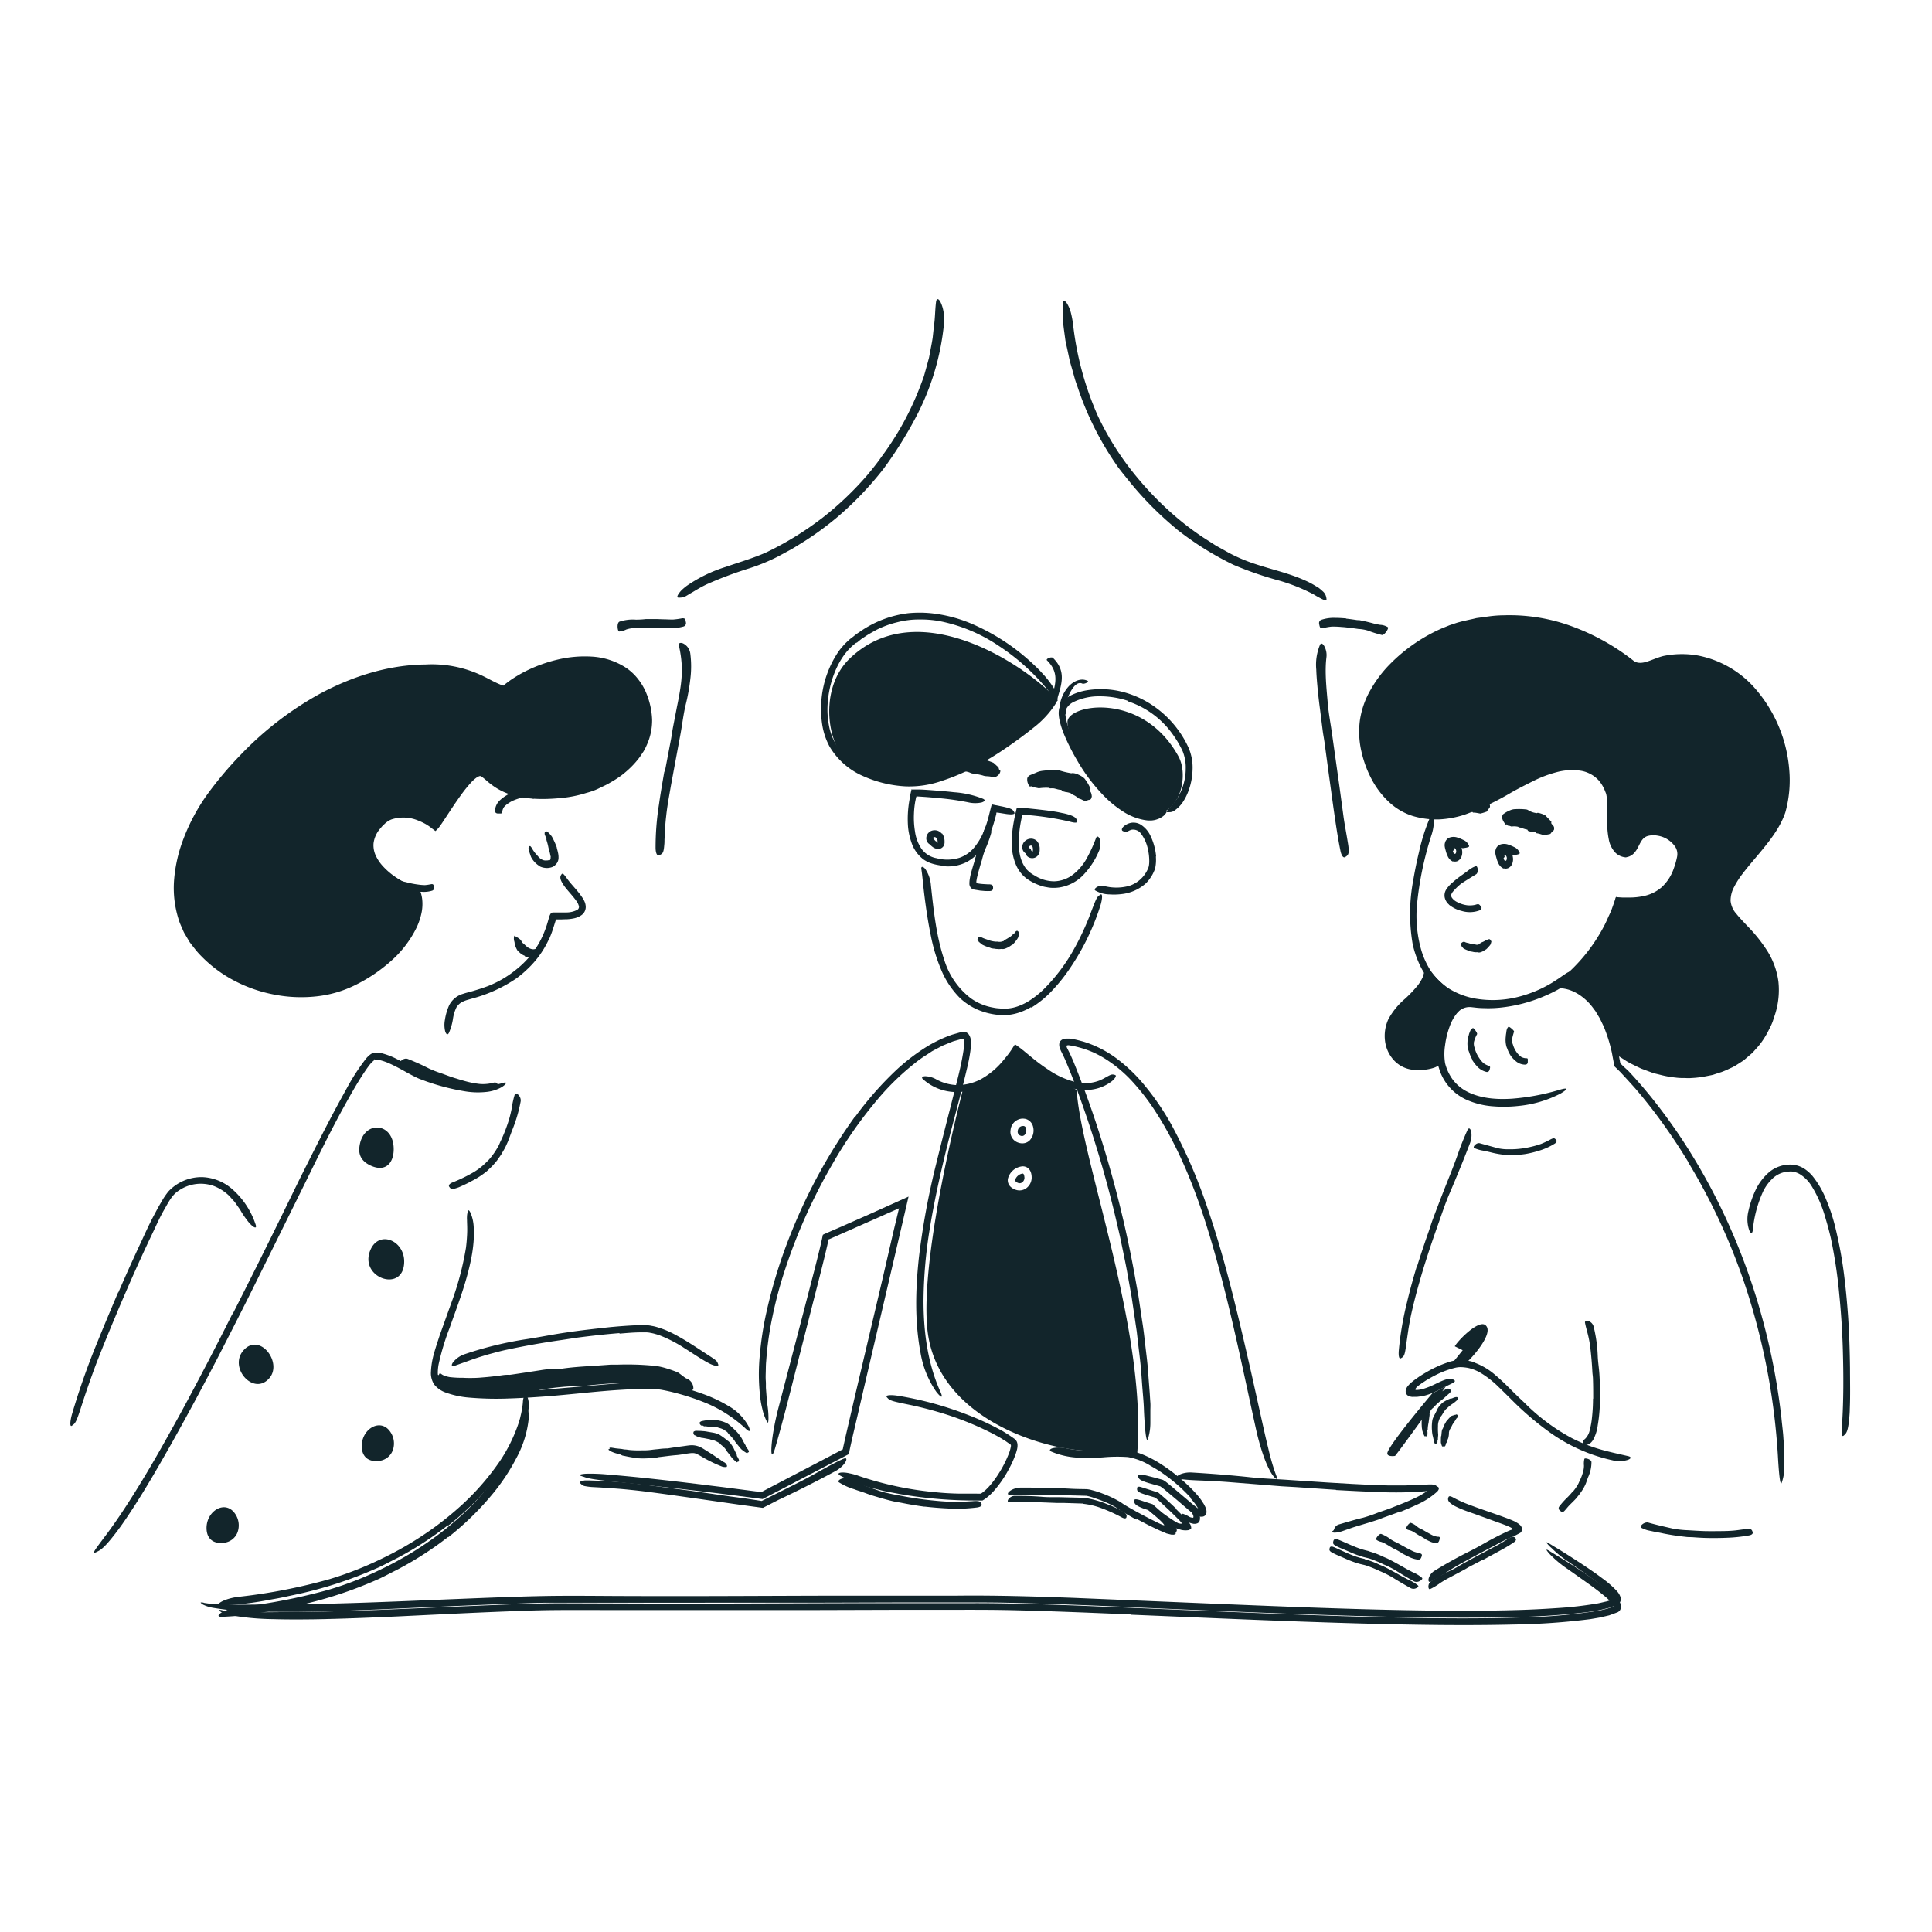
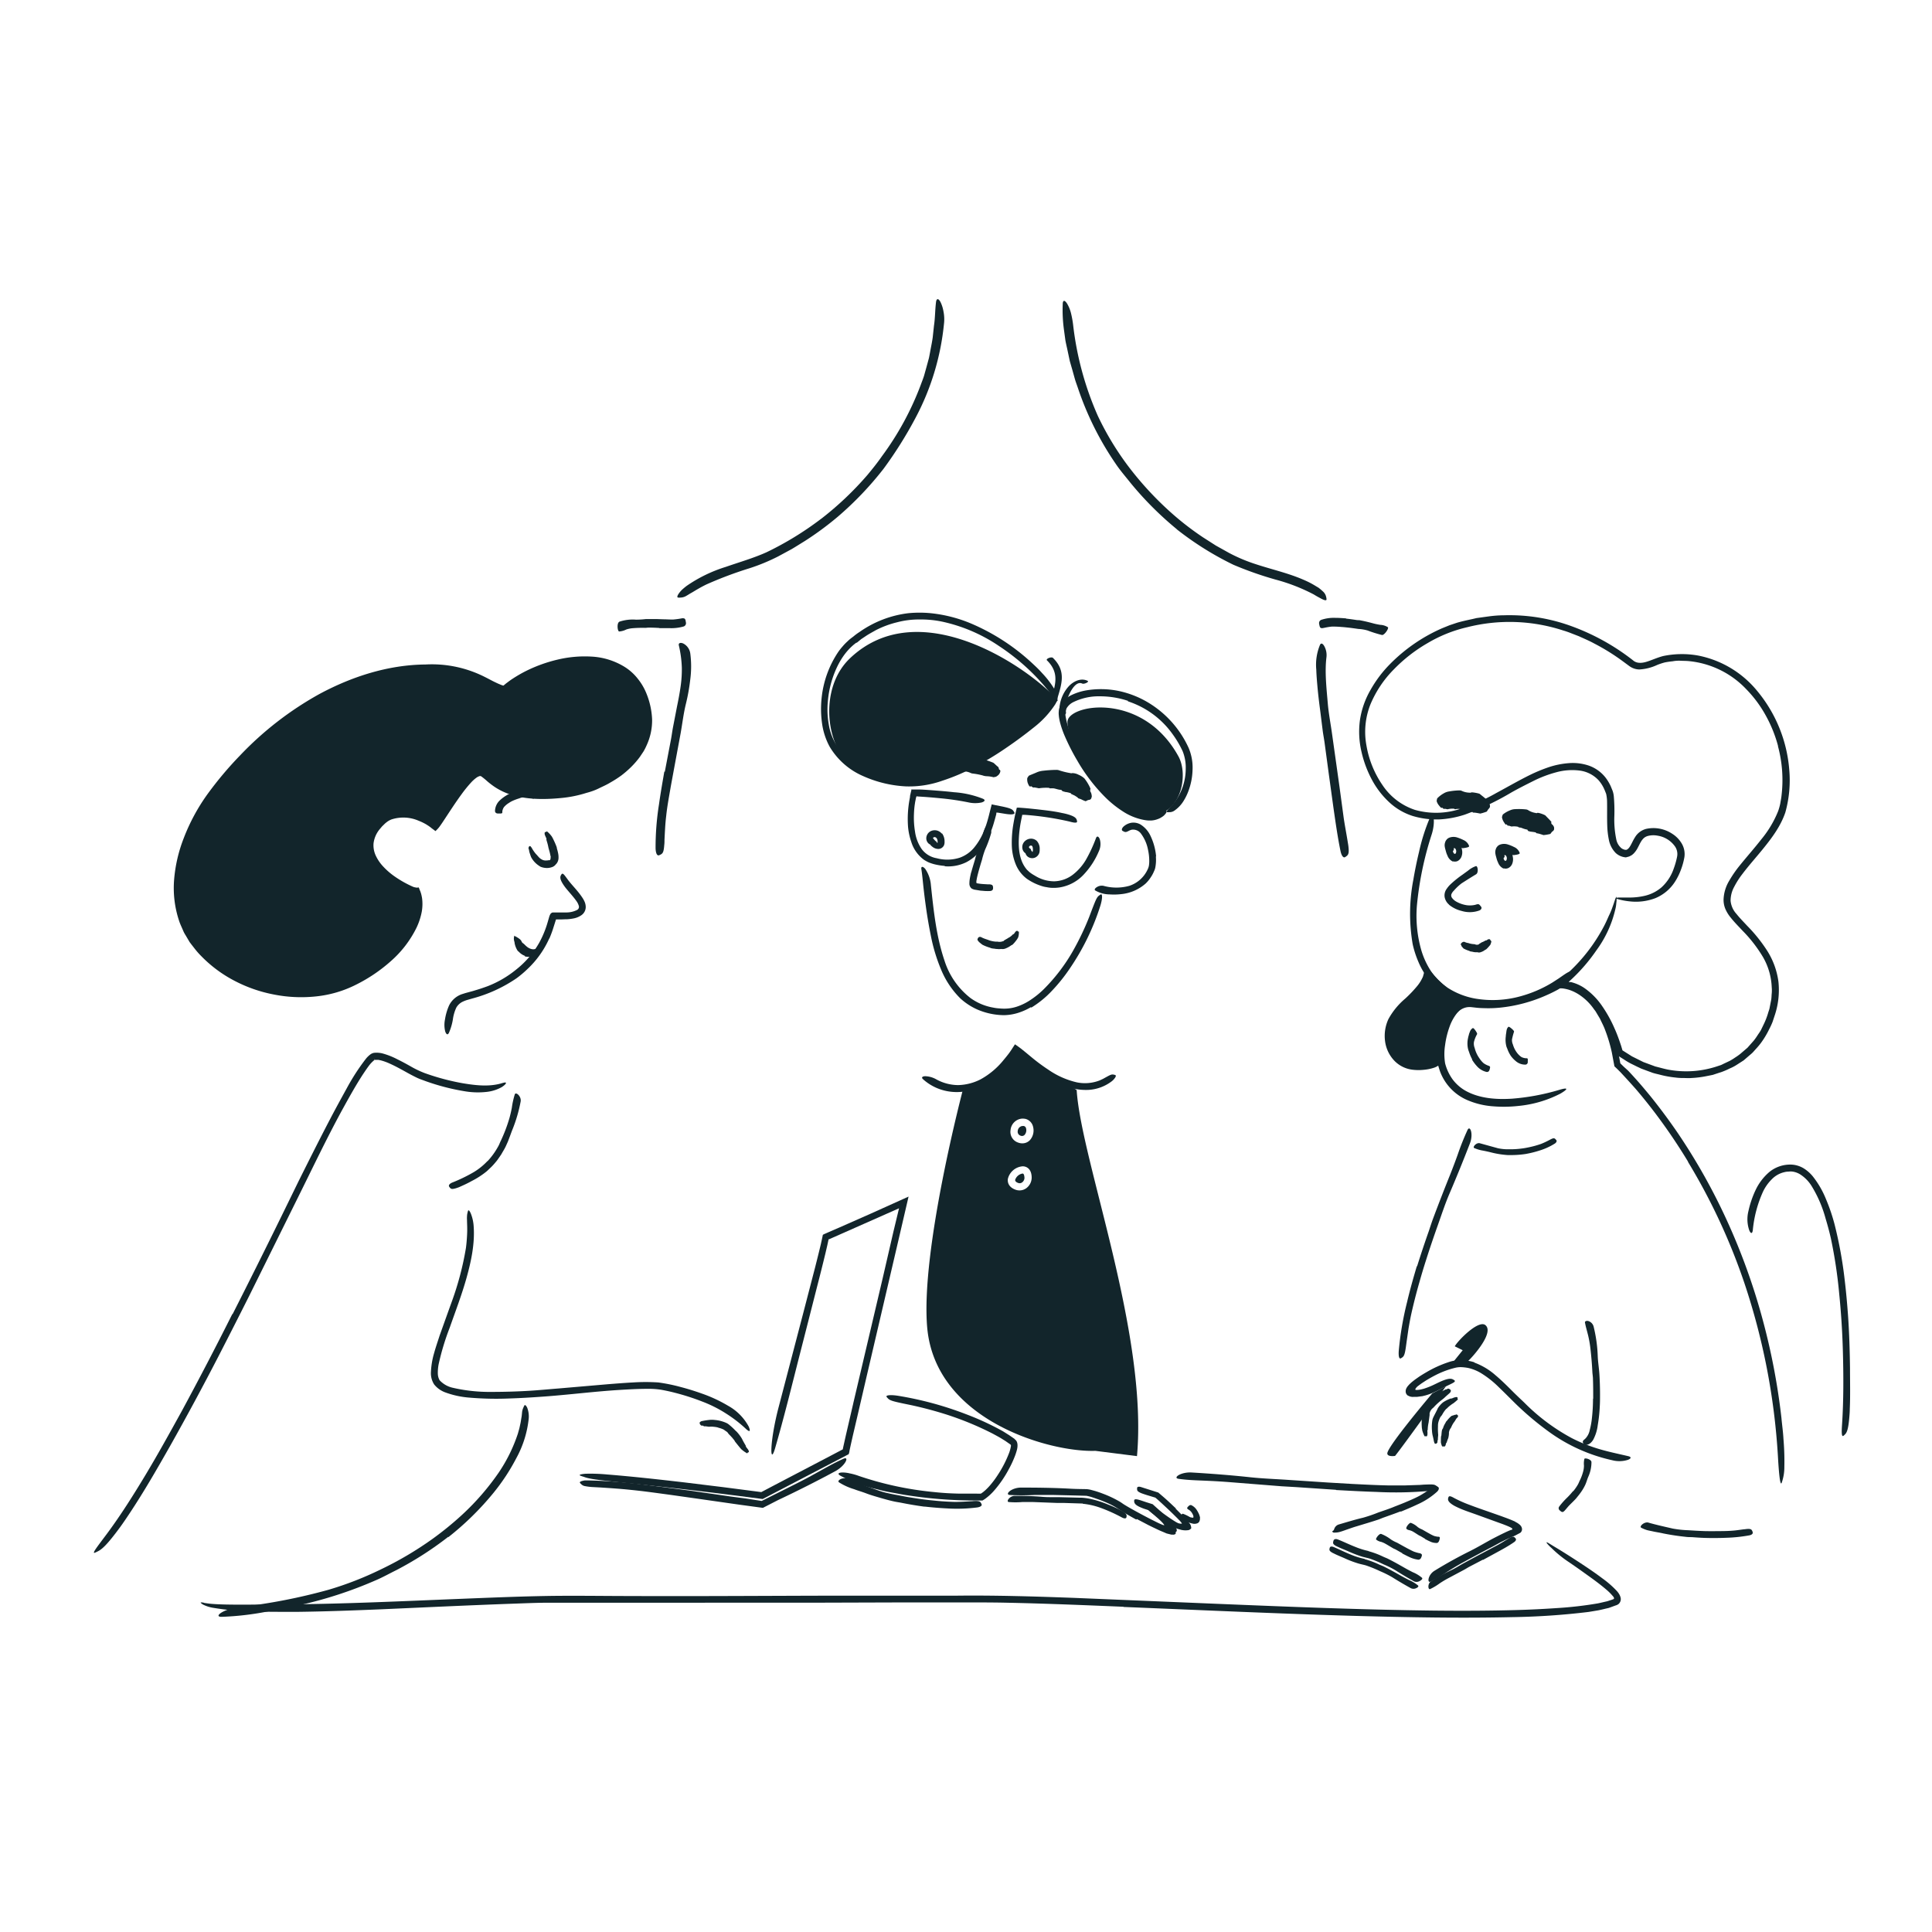
<svg xmlns="http://www.w3.org/2000/svg" width="141" height="141" fill="none">
  <path fill="#12252B" d="M74.627 85.647a.684.684 0 0 0-.538.458c0 .038-.022.135.223.22a.3.3 0 0 0 .27-.045.423.423 0 0 0 .175-.331c-.003-.2-.046-.302-.13-.302zm0 0a.684.684 0 0 0-.538.458c0 .038-.022.135.223.22a.3.3 0 0 0 .27-.045.423.423 0 0 0 .175-.331c-.003-.2-.046-.302-.13-.302zm0 0a.684.684 0 0 0-.538.458c0 .038-.022.135.223.22a.3.3 0 0 0 .27-.045.423.423 0 0 0 .175-.331c-.003-.2-.046-.302-.13-.302zm0 0a.684.684 0 0 0-.538.458c0 .038-.022.135.223.22a.3.3 0 0 0 .27-.045.423.423 0 0 0 .175-.331c-.003-.2-.046-.302-.13-.302zm3.947-6.091s-4.31-2.95-4.464-2.695c-1.077 1.736-3.81 2.568-3.81 2.568s-3.14 11.854-2.629 17.482c.617 6.765 8.95 9.09 12.27 8.974l3.038.385c.808-9.014-4.073-21.536-4.402-26.714h-.003zm-3.677 7.163a.843.843 0 0 1-.757.116c-.633-.215-.606-.681-.582-.808a1.205 1.205 0 0 1 1.078-.908c.32 0 .662.226.657.843a.97.97 0 0 1-.396.757zm.24-3.483a.757.757 0 0 1-.526.207.872.872 0 0 1-.301-.054.824.824 0 0 1-.558-.921.916.916 0 0 1 .808-.827c.1-.008.2-.001.296.021a.764.764 0 0 1 .54.574 1.06 1.06 0 0 1-.267 1.01l.008-.01zm-.499 2.424a.685.685 0 0 0-.539.458c0 .038-.021.135.224.221a.3.3 0 0 0 .27-.045.423.423 0 0 0 .175-.332c-.014-.213-.057-.315-.14-.315l.01.013zm0 0a.685.685 0 0 0-.539.458c0 .038-.021.135.224.221a.3.3 0 0 0 .27-.045.423.423 0 0 0 .175-.332c-.014-.213-.057-.315-.14-.315l.01.013zm0 0a.685.685 0 0 0-.539.458c0 .038-.021.135.224.221a.3.3 0 0 0 .27-.045.423.423 0 0 0 .175-.332c-.014-.213-.057-.315-.14-.315l.01.013zM40.087 68.486a6.96 6.96 0 0 1-1.617 2.26 7.448 7.448 0 0 1-.778.653 10.466 10.466 0 0 1-3.206 1.468l-.375.108a2.186 2.186 0 0 0-.328.124 1.073 1.073 0 0 0-.48.436c-.128.276-.214.57-.253.873a4.074 4.074 0 0 1-.286.967c-.094.194-.2.108-.27-.094a1.964 1.964 0 0 1-.02-.87 4.04 4.04 0 0 1 .304-1.04c.19-.377.518-.667.916-.809l.27-.086.236-.064c.156-.044.315-.081.469-.133.315-.091.625-.196.932-.31a7.686 7.686 0 0 0 2.058-1.2 6.695 6.695 0 0 0 1.7-1.978c.26-.477.466-.981.615-1.504l.1-.345a.957.957 0 0 1 .096-.234.194.194 0 0 1 .084-.078c.027-.035.073-.03.11-.038h.959c.281.003.559-.062.809-.191a.253.253 0 0 0 .116-.27 1.124 1.124 0 0 0-.178-.368c-.173-.248-.383-.483-.593-.73-.092-.111-.186-.216-.27-.335-.325-.447-.358-.67-.269-.821a.467.467 0 0 1 .065-.097c.094-.07.2.097.412.382.313.437.744.822 1.107 1.382.047.074.09.15.127.23a.992.992 0 0 1 .091.312.727.727 0 0 1-.304.703 1.46 1.46 0 0 1-.539.232 3.369 3.369 0 0 1-.5.067c-.168 0-.33.013-.489.013h-.33l-.025.079-.14.441c-.09.298-.197.59-.32.876l-.006-.01zm-1.49-6.493a.189.189 0 0 1 .021-.216c0-.024.076-.038.092-.021l.086.105c.088.164.193.318.313.46.089.09.164.184.245.27.078.074.17.133.27.175.086.03.178.04.269.03.04 0 .083 0 .13-.017h.084c.025 0 .025-.018.043-.024a.371.371 0 0 0 .035-.186.127.127 0 0 0 0-.08c-.013-.022-.03-.149-.067-.291-.038-.143-.08-.286-.089-.321a4.022 4.022 0 0 0-.132-.517c0-.027-.024-.049-.019-.078a.226.226 0 0 0-.037-.167c-.03-.07-.062-.14-.087-.216a.335.335 0 0 1 0-.13c0-.04.057-.053.07-.048.014.006.046-.019.068-.035a.064.064 0 0 1 .021-.016c.144.116.27.252.375.404.017.035.036.07.056.102l.11.23c.079.17.152.355.165.395a.48.48 0 0 1 .025.127s.05.15.08.307c.027.113.04.229.038.345a.692.692 0 0 1-.15.453 1.168 1.168 0 0 0-.076.083.567.567 0 0 1-.194.146c-.17.071-.356.1-.54.08a1.207 1.207 0 0 1-.363-.091.268.268 0 0 1-.056-.038 1.705 1.705 0 0 1-.606-.63c-.033-.051-.114-.316-.135-.375-.022-.059-.03-.188-.046-.215z" />
  <path fill="#12252B" d="M30.562 64.766c.978 2.893-3.402 7.064-7.242 7.584-3.187.434-6.59-.687-8.736-3.112-2.964-3.346-1.436-8.279 1.01-11.504 3.788-4.995 9.58-9.055 15.828-9.025 3.111.016 4.04 1.166 5.35 1.56 2.81-2.465 9.6-3.874 10.588 1.573.6 3.306-2.788 5.844-6.234 6.229-4.354.488-5.286-1.185-5.927-1.576-.765-.512-3.05 3.605-3.432 3.898-.884-.86-2.77-1.393-3.8-.482-2.893 2.56 1.628 5.16 2.595 4.855z" />
  <path fill="#12252B" d="M41.76 48.455a9.766 9.766 0 0 0-3.627 1.218c-.28.163-.55.343-.808.539a2.052 2.052 0 0 0-.186.145l-.153.127-.09.073c-.029.024-.056.064-.096.035l-.386-.13-.242-.102c-.633-.29-1.183-.625-1.78-.854a8.891 8.891 0 0 0-3.794-.49 15.738 15.738 0 0 0-3.831.698 19.91 19.91 0 0 0-5.119 2.537 24.898 24.898 0 0 0-3.84 3.26c-.29.305-.584.606-.856.93l-.417.477-.396.493a13.912 13.912 0 0 0-1.428 2.074 11.613 11.613 0 0 0-1.536 4.734c-.06.828.02 1.66.237 2.462l.086.3c.026.1.061.197.105.29l.25.566.316.539c.116.173.243.338.38.495a8.96 8.96 0 0 0 3.543 2.614 10.11 10.11 0 0 0 4.343.754c1.886-.046 3.69-.892 5.18-2.053a9.737 9.737 0 0 0 1.962-2.031c.539-.763.945-1.644.956-2.557-.016-.56-.102-.808-.038-.808.065 0 .23.25.31.776.04.317.032.638-.021.953a4.758 4.758 0 0 1-.383 1.18c-.46.936-1.1 1.77-1.886 2.455a11.525 11.525 0 0 1-2.513 1.7 8.352 8.352 0 0 1-2.934.865 10.238 10.238 0 0 1-3.037-.13 10.374 10.374 0 0 1-2.877-.989 9.505 9.505 0 0 1-2.454-1.81 5.753 5.753 0 0 1-.507-.576l-.24-.308-.115-.153-.1-.17-.197-.334a2.078 2.078 0 0 1-.18-.342c-.1-.24-.218-.472-.296-.72a7.564 7.564 0 0 1-.353-3.046 10.69 10.69 0 0 1 .695-2.964 14.125 14.125 0 0 1 1.73-3.211c.72-.99 1.508-1.93 2.36-2.81a24.074 24.074 0 0 1 5.813-4.505c2.368-1.274 5.02-2.131 7.738-2.155a8.543 8.543 0 0 1 3.976.738c.31.14.61.299.903.453.148.075.294.145.442.212l.22.092.138.046c.016 0 .03-.016.043-.024l.06-.049a2.98 2.98 0 0 1 .201-.159c.138-.105.27-.202.42-.296.286-.186.581-.357.884-.512a10.616 10.616 0 0 1 2.355-.857 8.553 8.553 0 0 1 2.5-.22 5.1 5.1 0 0 1 2.409.759c.363.229.684.519.948.857.268.332.485.704.641 1.102.242.6.379 1.238.404 1.886a4.354 4.354 0 0 1-.407 1.885c-.064.147-.137.29-.218.429l-.27.404c-.19.257-.4.499-.627.725a7.302 7.302 0 0 1-.722.627 8.073 8.073 0 0 1-.808.518c-.27.167-.563.29-.846.43-.283.14-.585.243-.892.324a8.746 8.746 0 0 1-1.85.374c-1.243.119-2.528.127-3.74-.269a4.643 4.643 0 0 1-1.148-.566 6.007 6.007 0 0 1-.5-.385 5.18 5.18 0 0 0-.45-.366.177.177 0 0 0-.149 0 .77.77 0 0 0-.2.107 2.644 2.644 0 0 0-.39.353 9.663 9.663 0 0 0-.692.854c-.437.596-.838 1.22-1.248 1.84l-.156.235-.08.116-.092.132c-.08.112-.17.215-.27.31l-.038.037s-.024.027-.04 0l-.078-.06-.162-.12c-.027-.02-.056-.046-.083-.068l-.073-.054c-.035-.024-.07-.053-.108-.075-.037-.022-.145-.097-.223-.137a3.831 3.831 0 0 0-.477-.224 2.8 2.8 0 0 0-1.997-.092 1.509 1.509 0 0 0-.245.127 2.55 2.55 0 0 0-.218.17l-.21.205-.186.22a2.01 2.01 0 0 0-.437 1.019c-.025.318.035.637.176.924a3 3 0 0 0 .458.69c.284.318.607.6.962.84.394.27.811.503 1.247.698.135.06.28.097.428.108.084 0 .073.037-.054.086a1.387 1.387 0 0 1-.646-.027 4.235 4.235 0 0 1-1.046-.423 4.887 4.887 0 0 1-1.244-.973 2.792 2.792 0 0 1-.77-1.587 2.156 2.156 0 0 1 .118-.923 2.72 2.72 0 0 1 .455-.79c.093-.115.193-.225.3-.329.053-.05.101-.105.16-.153l.192-.148c.267-.176.567-.295.881-.35a3.533 3.533 0 0 1 1.797.19 3.8 3.8 0 0 1 .808.4c.067.038.131.08.191.129l.044.032c0 .014.018 0 .027 0l.175-.27.234-.35.469-.708c.318-.472.644-.946 1.007-1.404.187-.237.39-.46.61-.668a1.98 1.98 0 0 1 .406-.304.78.78 0 0 1 .143-.065.626.626 0 0 1 .186-.046.613.613 0 0 1 .21 0c.066.022.13.047.194.076.083.054.162.113.237.178l.189.161c.118.102.234.2.352.291.237.18.49.335.758.463a5.583 5.583 0 0 0 1.748.459 9.63 9.63 0 0 0 1.87.016 9.357 9.357 0 0 0 1.845-.3 7.683 7.683 0 0 0 3.314-1.84 4.72 4.72 0 0 0 1.078-1.519 3.91 3.91 0 0 0 .307-1.794c-.095-1.24-.658-2.49-1.684-3.166a3.94 3.94 0 0 0-.808-.425 5.096 5.096 0 0 0-.908-.235 6.632 6.632 0 0 0-1.905-.019l-.013-.019zM16.974 95.91a555.99 555.99 0 0 0 3.543-7.1c.425-.867.849-1.734 1.271-2.6.76-1.522 1.522-3.044 2.312-4.553.396-.757.808-1.508 1.217-2.25.41-.76.881-1.486 1.412-2.168a1.97 1.97 0 0 1 .218-.22c.044-.038.09-.072.138-.103a.727.727 0 0 1 .194-.076 1.76 1.76 0 0 1 .633.04c.373.102.735.244 1.078.424.344.167.678.35 1.01.538.317.183.649.34.991.472.896.323 1.817.57 2.754.738.93.156 1.886.27 2.775.032.269-.08.387-.107.404-.056.016.051-.084.17-.313.315-.325.18-.682.295-1.05.34a5.748 5.748 0 0 1-1.558-.027 16.223 16.223 0 0 1-2.915-.744l-.353-.13a3.337 3.337 0 0 1-.366-.156 13.99 13.99 0 0 1-.668-.35c-.431-.24-.854-.474-1.283-.665a3.947 3.947 0 0 0-.638-.227l-.154-.032h-.272l-.016-.094v.016a.583.583 0 0 0 0 .062v.022s-.016 0-.03.018a2.31 2.31 0 0 0-.425.458c-.14.189-.27.386-.407.59-.525.809-1.005 1.676-1.482 2.541-1.134 2.074-2.196 4.31-3.268 6.466l-3.55 7.166a504.12 504.12 0 0 1-2.231 4.386 205.543 205.543 0 0 1-3.538 6.56c-.948 1.668-1.886 3.303-2.94 4.89-.23.348-.46.69-.708 1.032-.932 1.266-1.32 1.617-1.643 1.765-.07.038-.143.072-.218.099-.18.03.213-.463.889-1.368 1.002-1.347 1.926-2.81 2.829-4.311.902-1.5 1.778-3.085 2.643-4.655a252.465 252.465 0 0 0 3.696-7.094l.019.008zm18.608-11.167c.3-.32.557-.677.768-1.061.086-.138.132-.297.207-.44.248-.528.456-1.075.62-1.635.07-.25.13-.509.178-.765a5.92 5.92 0 0 1 .218-.98c.078-.2.498.161.423.538-.13.687-.325 1.359-.585 2.007-.083.197-.148.4-.229.604l-.115.304-.135.3c-.097.22-.232.422-.348.633l-.204.296a2.55 2.55 0 0 1-.221.288 4.367 4.367 0 0 1-.3.332l-.323.307a6.142 6.142 0 0 1-1.12.727c-.302.17-.607.307-.922.447-.07.025-.14.051-.213.073-.27.08-.363.07-.45-.046a.523.523 0 0 1-.056-.078c-.049-.094.04-.207.218-.285.543-.213 1.07-.467 1.573-.76a4.65 4.65 0 0 0 1.005-.809l.011.003zm-2.468 16.554c.9.201 1.82.297 2.74.286.938 0 1.886-.027 2.819-.084.686-.043 1.37-.11 2.058-.164l3.637-.313c.606-.048 1.215-.097 1.826-.129a14.29 14.29 0 0 1 1.851 0c.546.074 1.086.184 1.617.329.539.14 1.048.299 1.56.482.664.23 1.303.527 1.907.886a3.8 3.8 0 0 1 1.512 1.52c.185.434.024.393-.24.135a9.723 9.723 0 0 0-1.366-1.054 9.41 9.41 0 0 0-1.808-.913c-.642-.25-1.299-.46-1.967-.631a13.68 13.68 0 0 0-1.005-.22 6.003 6.003 0 0 0-1.002-.068c-.69 0-1.395.041-2.099.084-1.686.105-3.44.323-5.172.458-.951.072-1.908.134-2.867.164a22.92 22.92 0 0 1-2.882-.067 6.495 6.495 0 0 1-1.768-.391 1.858 1.858 0 0 1-.778-.566 1.519 1.519 0 0 1-.235-.943c.023-.456.1-.908.23-1.347.118-.434.269-.86.403-1.282.3-.835.598-1.673.898-2.503.46-1.265.803-2.57 1.023-3.898.038-.291.062-.574.078-.868.033-.539 0-.892 0-1.14a1.92 1.92 0 0 1 0-.307c.002-.073.012-.146.03-.218.011-.06.027-.12.049-.178.037-.067.105 0 .194.197.121.302.193.621.212.946.09 1.266-.178 2.532-.52 3.758s-.808 2.438-1.23 3.642c-.34.871-.61 1.768-.81 2.681a3.39 3.39 0 0 0-.056.644c0 .177.044.351.13.506.273.295.634.492 1.029.564l.002.002z" />
  <path fill="#12252B" d="M51.267 104.037c-.067.032-.127-.013-.189-.11a.183.183 0 0 1 0-.14.974.974 0 0 1 .111-.065 5 5 0 0 1 .558-.092 1.63 1.63 0 0 1 .407 0c.289.023.572.094.837.21.062.027.12.06.173.1.175.138.341.289.495.45a.556.556 0 0 0 .081.073c.157.163.294.344.41.539.072.153.156.299.24.444.013.022.032.038.032.065a.274.274 0 0 0 .07.143c.04.056.089.11.127.175.017.035.03.072.037.11 0 .035-.043.065-.056.059-.014-.005-.038.03-.054.049-.016.019 0 .016-.019.019a2.294 2.294 0 0 1-.412-.288c-.02 0-.418-.502-.458-.553a.362.362 0 0 1-.054-.097l-.162-.199c-.083-.089-.161-.178-.17-.181a1.153 1.153 0 0 1-.172-.204.132.132 0 0 0-.038-.038c-.059-.046-.124-.081-.183-.129-.06-.049-.132-.076-.202-.105a2.041 2.041 0 0 0-.229-.071l-.04-.016a.498.498 0 0 0-.054-.016 2.078 2.078 0 0 0-.294-.043 1.27 1.27 0 0 0-.302 0c-.048 0-.269-.043-.328-.03-.06.014-.135-.07-.162-.059z" />
-   <path fill="#12252B" d="M50.75 104.761c-.068 0-.114-.046-.143-.151a.187.187 0 0 1 .03-.138.846.846 0 0 1 .118-.048c.024 0 .388 0 .512.019.12.005.238.019.355.043l.359.062c.133.019.264.053.39.099.06.02.115.047.167.081.177.113.346.236.507.369a.247.247 0 0 0 .086.062c.091.072.17.157.235.254.062.086.118.176.17.269.064.151.14.294.21.439 0 .022.03.038.024.065 0 .052.019.103.054.143.032.059.067.121.094.183.01.036.015.073.016.11 0 .035-.056.054-.067.049-.011-.006-.043.021-.062.037a.068.068 0 0 1-.022.017 2.666 2.666 0 0 1-.342-.302l-.186-.245-.213-.27a.414.414 0 0 1-.048-.091l-.049-.065c-.024-.03-.056-.07-.091-.105-.073-.075-.154-.137-.157-.143a1.018 1.018 0 0 1-.177-.17.112.112 0 0 0-.038-.029 2.447 2.447 0 0 0-.38-.186 1.068 1.068 0 0 0-.224-.049.17.17 0 0 1-.043-.016.252.252 0 0 0-.054-.019c-.196-.029-.387-.083-.584-.102-.046 0-.253-.086-.305-.089-.05-.003-.113-.091-.142-.083zm2.034 1.926a.442.442 0 0 1 .27.269c.018.041-.014.114-.057.111-.087 0-.175 0-.27-.024a9.428 9.428 0 0 1-1.026-.464c-.234-.118-.455-.253-.668-.372a2.165 2.165 0 0 0-.3-.14.754.754 0 0 0-.115-.019h-.165c-.237.022-.49.065-.748.108-.114.016-.232.033-.348.041-.401.032-.808.091-1.204.137a.962.962 0 0 0-.2.035 4.49 4.49 0 0 1-.665.059 6.248 6.248 0 0 1-.698 0 10.087 10.087 0 0 1-1.064-.183.382.382 0 0 1-.148-.04.942.942 0 0 0-.313-.111 2.377 2.377 0 0 1-.433-.148 1.513 1.513 0 0 1-.197-.121c-.057-.038 0-.081.021-.081.07 0 .03-.04.03-.065v-.027a1.7 1.7 0 0 1 .143 0l.299.049c.22.027.453.043.496.056.066.014.134.024.202.03.118 0 .27.038.436.046.243.018.487.024.73.016.073-.004.146-.004.218 0 .017 0 .27 0 .523-.035s.504-.054.539-.059c.202-.028.405-.043.609-.046a.516.516 0 0 0 .124-.013c.347-.057.697-.103 1.056-.151.183-.025.369-.057.566-.07h.113c.185.008.368.049.538.121.105.051.207.108.305.17.189.118.37.237.555.344.084.052.46.329.563.372.09.073.185.142.283.205zm-7.576-9.395c-1.035.084-2.072.2-3.104.334l-1.126.172a57.444 57.444 0 0 0-3.952.698c-.291.06-.582.132-.868.21-.285.078-.574.149-.854.24-.36.11-.72.227-1.078.359l-1.056.377c-.22.072-.248-.054-.113-.248.221-.282.521-.493.862-.604a26.335 26.335 0 0 1 4.58-1.107c.93-.145 1.886-.34 2.84-.477 1.043-.156 2.093-.27 3.144-.385a39.006 39.006 0 0 1 1.948-.143c.25 0 .496-.016.754 0 .129.004.257.02.383.049.126.02.25.049.372.086.48.142.945.336 1.384.58.677.365 1.307.775 1.93 1.184l.412.27c.509.326.654.423.716.6a.942.942 0 0 1 .043.12c.022.118-.27.107-.687-.114-.611-.323-1.172-.722-1.75-1.078a9.615 9.615 0 0 0-1.798-.94 3.262 3.262 0 0 0-.347-.113 2.817 2.817 0 0 0-.356-.084 1.545 1.545 0 0 0-.348-.04h-.369c-.512 0-1.034.049-1.554.092l-.008-.038zM32.68 111.321a24.637 24.637 0 0 1-3.793 2.441c-.49.242-.97.512-1.474.725a29.954 29.954 0 0 1-5.482 1.81l-1.253.269c-.418.092-.84.154-1.256.235a22.222 22.222 0 0 1-3.232.366c-.677.024.148-.539 1.37-.646a40.878 40.878 0 0 0 6.467-1.267 25.117 25.117 0 0 0 3.771-1.471 24.904 24.904 0 0 0 3.834-2.265 23.606 23.606 0 0 0 2.126-1.735 18.661 18.661 0 0 0 2.713-3.134 11.569 11.569 0 0 0 1.387-2.818l.097-.326c.025-.107.049-.218.076-.328.048-.205.064-.375.091-.518.027-.142.033-.269.04-.347a1.27 1.27 0 0 1 .082-.396c.021-.049.037-.111.059-.146.021-.035.1 0 .18.154.094.25.13.518.106.784a7.7 7.7 0 0 1-.914 2.872 14.95 14.95 0 0 1-1.692 2.556 21.125 21.125 0 0 1-3.26 3.198l-.043-.013zm-3.947-27.453c0 .975-.557 1.665-1.597 1.234-.606-.25-.973-.671-.913-1.323.18-2.04 2.51-1.967 2.51.089zm.765 8.194c0 2.357-3.351 1.212-2.46-.849.628-1.447 2.46-.692 2.46.849zm-9.604 8.097a1.173 1.173 0 0 1-.215.396c-1.145 1.39-3.055-.76-1.886-2.029 1.05-1.142 2.47.466 2.101 1.633zm8.766 5.699a1.198 1.198 0 0 1-1.028.763c-.747.081-1.218-.305-1.232-1.054-.021-1.29 1.385-2.122 2.094-1.056a1.48 1.48 0 0 1 .167 1.347zm-11.326 5.977a1.2 1.2 0 0 1-1.029.762c-.746.084-1.22-.304-1.231-1.053-.021-1.29 1.382-2.123 2.093-1.056a1.485 1.485 0 0 1 .167 1.347zm16.074-32.562c-.37-.116-.733-.245-1.078-.377-.132-.046-.27-.084-.396-.135-.455-.18-.905-.38-1.347-.577a8.787 8.787 0 0 0-.606-.237 3.507 3.507 0 0 1-.763-.315c-.148-.094.235-.466.54-.35.523.204 1.036.435 1.535.692.312.144.632.268.96.372.355.13.71.27 1.077.372.22.073.444.137.668.197.336.092.68.156 1.026.194.26.02.522.005.779-.044.054 0 .105-.03.156-.037.194-.046.25-.038.342.072.023.024.045.05.065.076.062.083 0 .207-.172.283a3.045 3.045 0 0 1-1.617.091c-.387-.067-.77-.157-1.148-.269l-.021-.008zm-3.19-14.245a8.218 8.218 0 0 1-.568-.127c-.07-.019-.14-.022-.21-.046a4.089 4.089 0 0 1-.7-.299c-.1-.049-.203-.1-.308-.143a.739.739 0 0 1-.358-.27c-.049-.077.36-.376.455-.309l.63.39c.144.075.299.125.458.151a6.336 6.336 0 0 0 .876.178c.17.026.342.04.515.044.134-.01.267-.029.398-.057.03 0 .057-.014.087-.016.11 0 .145.024.167.159 0 .032 0 .062.016.091a.2.2 0 0 1-.116.221c-.243.08-.5.11-.755.092-.194 0-.385-.032-.579-.06h-.008zM8.64 94.32a127.105 127.105 0 0 1 1.674-3.712c.207-.45.412-.902.633-1.347.191-.393.404-.778.609-1.166l.334-.574c.121-.195.253-.383.396-.563a3.311 3.311 0 0 1 2.495-1.05c.82.038 1.603.362 2.211.915a5.867 5.867 0 0 1 1.655 2.52c.11.293-.03.298-.25.112a2.418 2.418 0 0 1-.37-.412 6.175 6.175 0 0 1-.42-.614l-.09-.157-.104-.145-.208-.299a1.695 1.695 0 0 0-.226-.27l-.237-.269a3.351 3.351 0 0 0-1.14-.735 2.832 2.832 0 0 0-2.597.366c-.458.302-.725.849-1.032 1.382-.307.534-.56 1.105-.824 1.662a121.54 121.54 0 0 0-1.7 3.716c-.334.77-.67 1.538-.991 2.314-.493 1.17-.978 2.352-1.434 3.53a69.179 69.179 0 0 0-1.16 3.345c-.251.757-.346.981-.524 1.11a.858.858 0 0 1-.118.086c-.119.052-.124-.296.035-.867a53.514 53.514 0 0 1 1.797-5.119c.506-1.248 1.03-2.502 1.568-3.76l.019.002z" />
  <path fill="#12252B" d="m62.27 102.423 2.155-9.16.773-3.354.415-1.727-4.041 1.79-1.078.476h-.03v.027l-.018.089-.065.304-.14.601c-.194.801-.393 1.597-.598 2.387-.442 1.735-.886 3.48-1.328 5.202-.563 2.212-1.11 4.44-1.746 6.631-.399 1.365-.404-.502.27-3.045l1.77-6.767.88-3.39c.143-.565.286-1.134.42-1.7l.103-.471.04-.197c.056-.034.115-.063.175-.086l.254-.113.808-.35 2.282-1.008 2.737-1.234c-.307 1.32-.614 2.646-.921 3.96l-2.156 9.233-.66 2.845-.336 1.433-.16.712-.075.35a.982.982 0 0 1-.064.269l-.227.119-6.048 3.152-2.085-.269c-2.255-.289-4.47-.539-6.703-.779l-1.468-.154c-1.84-.194-2.425-.269-2.802-.42a1.98 1.98 0 0 1-.27-.094c-.094-.049.051-.102.402-.129a12.92 12.92 0 0 1 1.549.051c1.843.148 3.718.355 5.622.576l2.87.351 2.785.361.838-.442 4.22-2.209.888-.467.032-.161.065-.291.13-.582.538-2.32h-.002zM75.245 73.5a4.502 4.502 0 0 1-.935.418c-.333.106-.68.163-1.029.17a5.013 5.013 0 0 1-1.967-.418 4.604 4.604 0 0 1-1.23-.808 6.392 6.392 0 0 1-1.407-2.113 12.602 12.602 0 0 1-.728-2.387 34.318 34.318 0 0 1-.371-2.155 47.64 47.64 0 0 1-.175-1.385c-.052-.463-.09-.927-.154-1.347-.051-.24.07-.288.27-.07.244.356.39.771.42 1.202.202 1.886.393 3.74.994 5.507a5.595 5.595 0 0 0 1.886 2.718 3.988 3.988 0 0 0 1.662.703c.15.032.304.052.458.06.152.016.305.02.458.016.301-.01.6-.066.884-.168a4.145 4.145 0 0 0 1.005-.52 6.25 6.25 0 0 0 .891-.732 13.05 13.05 0 0 0 2.14-2.81c.446-.79.838-1.609 1.171-2.452.07-.186.14-.366.21-.555.27-.692.348-.905.523-1.02a.687.687 0 0 1 .119-.08c.116-.048.132.287-.033.823-.52 1.643-1.28 3.2-2.255 4.62-.37.547-.783 1.063-1.236 1.544-.456.497-.98.927-1.555 1.28l-.016-.04zm9.111-10.998a2.92 2.92 0 0 1-.037.792 1.012 1.012 0 0 1-.062.213l-.081.183a2.4 2.4 0 0 1-.197.345c-.104.161-.226.31-.363.442a3.16 3.16 0 0 1-1.773.776 4.53 4.53 0 0 1-.854.022 2.137 2.137 0 0 1-1.048-.283c-.1-.06-.024-.17.11-.25a.663.663 0 0 1 .483-.093 3.52 3.52 0 0 0 1.885 0 2.233 2.233 0 0 0 1.329-1.18c.047-.09.08-.185.1-.285.017-.108.026-.217.026-.326.001-.28-.028-.56-.089-.833a2.854 2.854 0 0 0-.493-1.155.711.711 0 0 0-.716-.313.97.97 0 0 0-.16.062c-.196.1-.269.138-.403.065l-.09-.046c-.085-.06-.061-.21.13-.361.156-.124.342-.205.539-.234.219-.026.44.017.633.123.329.204.59.502.749.855.221.468.357.973.401 1.49l-.019-.009zm-15.386.695a4.583 4.583 0 0 1-.772-.121 3.499 3.499 0 0 1-.394-.127 2.754 2.754 0 0 1-.372-.202 2.543 2.543 0 0 1-.93-1.317 4.65 4.65 0 0 1-.233-1.102 7.834 7.834 0 0 1 .102-1.932l.043-.237v-.064l.019-.087.04-.175.04-.172v-.043c0-.02.028 0 .041 0h.447c.32 0 .63.03.949.05.557.044 1.118.084 1.673.15a6.978 6.978 0 0 1 2.112.476c.21.094.127.2-.092.27-.31.067-.632.067-.943 0a19.235 19.235 0 0 0-2.101-.308 45.155 45.155 0 0 0-1.078-.094l-.539-.035a.444.444 0 0 1-.083-.014c-.019 0-.022.046-.035.07a.56.56 0 0 0-.024.092l-.03.156c-.024.105-.038.213-.054.318-.029.215-.047.43-.054.647-.02.431.006.864.076 1.29.06.455.225.89.482 1.27.264.36.658.604 1.1.678.554.15 1.141.137 1.688-.04a2.425 2.425 0 0 0 1.046-.736c.28-.342.51-.723.681-1.131.133-.318.245-.645.334-.978.049-.17.084-.32.132-.512l.097-.38.027-.097v-.048h.052l.201.043.54.107c.56.119.732.192.821.35a.54.54 0 0 1 .06.108c.032.114-.216.146-.634.081l-.466-.075-.116-.019h-.11v.092l-.014.059c-.043.159-.083.318-.132.477a6.707 6.707 0 0 1-.835 1.886 3.211 3.211 0 0 1-1.199 1.099 2.985 2.985 0 0 1-1.603.299l.04-.022z" />
  <path fill="#12252B" d="M74.359 61.157c-.043.808.051 1.632.517 2.228a.735.735 0 0 0 .137.15c.048.049.099.095.151.138.111.084.228.16.35.226.426.271.919.417 1.423.42a2.336 2.336 0 0 0 1.39-.506 3.84 3.84 0 0 0 .91-1.037c.296-.517.547-1.058.753-1.617.072-.172.19-.118.269.076.09.288.07.6-.057.875a5.696 5.696 0 0 1-1.077 1.679 3.062 3.062 0 0 1-1.803.978 2.98 2.98 0 0 1-.633.024 2.478 2.478 0 0 1-.312-.046 1.888 1.888 0 0 1-.307-.067 3.953 3.953 0 0 1-1.124-.54 2.486 2.486 0 0 1-.832-1.101 3.934 3.934 0 0 1-.27-1.315 8.003 8.003 0 0 1 .119-1.616c.035-.197.07-.396.113-.593l.083-.364.049-.202c.07-.005.14-.005.21 0l.366.027.297.027.595.062c.614.073 1.22.132 1.827.27.134.023.267.054.398.091.496.14.64.27.682.42a.452.452 0 0 1 .024.114c0 .115-.212.097-.552 0a21.558 21.558 0 0 0-3.26-.49h-.194v.028l-.027.13c-.021.102-.043.204-.062.306-.08.404-.131.813-.153 1.224zm-3.479 2.515c.078-.288.165-.571.25-.854.033-.102.052-.207.084-.31.121-.36.254-.714.377-1.077a5.57 5.57 0 0 0 .138-.483 1.92 1.92 0 0 1 .205-.6c.04-.068.156 0 .256.091a.372.372 0 0 1 .153.34 8.376 8.376 0 0 1-.444 1.217 5.957 5.957 0 0 0-.235.763c-.086.27-.17.56-.248.84-.045.173-.091.345-.126.518l-.03.175a.417.417 0 0 0 0 .116c0 .016 0 .043.022.048l.056.014.138.021c.21.032.42.035.627.051h.14c.17.025.219.068.23.205a.381.381 0 0 1 0 .094c0 .106-.084.178-.216.186a3.41 3.41 0 0 1-.58-.019c-.099 0-.196-.021-.293-.037l-.232-.038a.411.411 0 0 1-.134-.038.464.464 0 0 1-.116-.056.45.45 0 0 1-.154-.34c0-.124.01-.249.03-.371.027-.16.062-.308.094-.456h.008zm-2.131-2.855a.984.984 0 0 1 .186.6.631.631 0 0 1-.04.27.419.419 0 0 1-.084.124.447.447 0 0 1-.39.143.687.687 0 0 1-.373-.156.715.715 0 0 1-.229-.27.377.377 0 0 1 .11-.474c.044-.03.127.075.211.175.037.046.076.089.119.13.026.032.075.048.032.03a.086.086 0 0 0-.038 0h.065a.354.354 0 0 0 .108.14v.004a.206.206 0 0 1 0-.057v-.08a.415.415 0 0 0-.035-.157.219.219 0 0 0-.1-.121.143.143 0 0 0-.191.027c-.025.045 0 .089.053.126.054.038.025.017.033.027.008.011.024.076-.068.178l-.059.07a.18.18 0 0 1-.237.057.517.517 0 0 1-.22-.437.592.592 0 0 1 .35-.52.684.684 0 0 1 .444-.03.71.71 0 0 1 .342.227l.01-.027z" />
  <path fill="#12252B" d="M75.667 61.369a.843.843 0 0 1 .21.622.864.864 0 0 1-.021.232.568.568 0 0 1-.3.358.539.539 0 0 1-.449 0 .47.47 0 0 1-.27-.328.401.401 0 0 1 .165-.431c.04-.022.127.075.207.177.081.103.151.203.16.21h-.022a.341.341 0 0 0-.081 0h-.024s.016 0 .019-.016a.121.121 0 0 0 .026-.037v-.02a.06.06 0 0 0 .022.041c.038.035.054 0 .07-.086a.56.56 0 0 0 0-.156.39.39 0 0 0-.027-.14c-.019-.046-.038-.076-.078-.081a.153.153 0 0 0-.175.089c-.016.056.032.097.078.13.046.031.027 0 .035.02.049.03.038.068-.035.184l-.048.08a.175.175 0 0 1-.224.092.509.509 0 0 1-.288-.38.592.592 0 0 1 .202-.56.647.647 0 0 1 .41-.162.614.614 0 0 1 .436.162h.002zM62.504 46.898c-.884.644-1.433 1.635-1.773 2.694a7.328 7.328 0 0 0-.315 1.616 6.268 6.268 0 0 0 .067 1.652c.125.786.475 1.52 1.008 2.112.935 1.05 2.338 1.638 3.753 1.856.356.061.716.09 1.078.087.18.004.36-.002.538-.02l.54-.07c.712-.14 1.409-.354 2.079-.635a19.392 19.392 0 0 0 3.413-1.886 40.161 40.161 0 0 0 3.92-3.087c.388-.343.431-.203.197.19a6.922 6.922 0 0 1-1.525 1.655 31.897 31.897 0 0 1-2.085 1.541c-.716.492-1.46.942-2.228 1.347-.771.416-1.578.761-2.411 1.032a7.274 7.274 0 0 1-2.635.41 8.707 8.707 0 0 1-3.128-.75 5.27 5.27 0 0 1-2.452-2.155 4.974 4.974 0 0 1-.555-1.724 7.498 7.498 0 0 1-.03-1.789 7.373 7.373 0 0 1 1.18-3.34 3.82 3.82 0 0 1 .34-.44c.119-.143.249-.278.388-.401.132-.135.27-.23.423-.348.14-.117.286-.225.44-.323a7.797 7.797 0 0 1 3.553-1.369 8.481 8.481 0 0 1 1.654 0c1.09.114 2.155.4 3.155.849 1.53.68 2.938 1.604 4.17 2.737.27.25.54.499.781.773.34.355.641.745.898 1.164.124.188.203.402.229.625.006.071.006.142 0 .213-.043.162-.32-.302-.943-1.045a15.836 15.836 0 0 0-3.322-2.923 11.851 11.851 0 0 0-4.125-1.773 7.48 7.48 0 0 0-1.657-.162 6.197 6.197 0 0 0-1.646.202c-.54.13-1.063.324-1.557.577-.242.14-.493.27-.722.423l-.348.232-.328.269-.02-.016zm19.816 4.251a6.47 6.47 0 0 0-2.04-.332 4.23 4.23 0 0 0-1.966.434 1.174 1.174 0 0 0-.466.431 1.029 1.029 0 0 0-.076.617c.075.437.202.864.377 1.272.175.422.374.834.596 1.233.444.806.964 1.566 1.554 2.272a8.544 8.544 0 0 0 1.794 1.616c.42.28.886.482 1.377.598.476.111.974.078 1.43-.094.27-.108.327.013.116.248a.82.82 0 0 1-.215.18c-.1.07-.21.123-.326.162a1.57 1.57 0 0 1-.426.094h-.24c-.08 0-.164-.016-.247-.027a4.228 4.228 0 0 1-1.617-.638 7.81 7.81 0 0 1-1.31-1.059 12.749 12.749 0 0 1-2.006-2.632 15.75 15.75 0 0 1-.916-1.792 7.003 7.003 0 0 1-.342-.978 2.609 2.609 0 0 1-.06-.27 2.163 2.163 0 0 1-.037-.269 1.417 1.417 0 0 1 .053-.584l.054-.154c.027-.05.057-.1.087-.148.06-.091.131-.175.212-.248.15-.137.32-.254.501-.345a4.092 4.092 0 0 1 1.1-.352 6.437 6.437 0 0 1 2.25.021c.912.177 1.78.535 2.553 1.05a7.463 7.463 0 0 1 2.667 3.134c.212.505.309 1.05.283 1.598a4.762 4.762 0 0 1-.315 1.581 3.915 3.915 0 0 1-.318.65c-.165.28-.386.522-.649.713a.639.639 0 0 1-.42.143.602.602 0 0 1-.148 0c-.06-.024-.027-.102.075-.213a2.91 2.91 0 0 0 .191-.202l.124-.13.13-.158a4.1 4.1 0 0 0 .832-2.46 3.185 3.185 0 0 0-.224-1.285 7.246 7.246 0 0 0-.703-1.202 6.466 6.466 0 0 0-3.292-2.44l.003-.035zm-8.266 53.896.03.019c.252.178.169.611.137.73a4.165 4.165 0 0 1-.16.496c-.12.309-.26.611-.42.902a8.215 8.215 0 0 1-1.123 1.633 3.89 3.89 0 0 1-.555.512 1.664 1.664 0 0 1-.194.132l-.067.04h-.558a32.537 32.537 0 0 1-4.968-.388c-.364-.054-.727-.129-1.078-.191-.35-.062-.727-.14-1.077-.24a9.774 9.774 0 0 1-2.667-.981c-.27-.142-.16-.239.118-.245.177-.001.353.02.525.062.235.045.466.109.69.192a24.119 24.119 0 0 0 5.507 1.177c.568.062 1.15.097 1.735.11h1.323c.112.009.224.009.337 0a.599.599 0 0 0 .067-.045l.089-.062c.056-.049.116-.095.172-.146a4.52 4.52 0 0 0 .32-.329 6.63 6.63 0 0 0 .564-.751c.35-.526.64-1.09.862-1.681a2.938 2.938 0 0 0 .116-.448.275.275 0 0 0 0-.048.08.08 0 0 0-.01-.045.079.079 0 0 0-.033-.033l-.288-.202c-.106-.076-.219-.138-.326-.208-.219-.137-.45-.256-.677-.38a22.658 22.658 0 0 0-3.313-1.374 28.128 28.128 0 0 0-2.654-.708l-.587-.121c-.736-.157-.962-.219-1.1-.38a.667.667 0 0 1-.091-.108c-.06-.11.27-.156.821-.073a24.83 24.83 0 0 1 4.982 1.347 20.15 20.15 0 0 1 2.691 1.245l.429.269c.072.046.14.097.21.143l.24.167-.02.011z" />
-   <path fill="#12252B" d="M62.389 81.536a24.39 24.39 0 0 1 3.106-3.521 14.8 14.8 0 0 1 1.867-1.452 9.508 9.508 0 0 1 2.137-1.056l.681-.194a.62.62 0 0 1 .143 0 .346.346 0 0 1 .14.013.29.29 0 0 1 .13.062.32.32 0 0 1 .102.097.876.876 0 0 1 .162.488c.01.246-.003.492-.038.735-.065.469-.16.922-.27 1.369-.46 1.948-1.007 3.858-1.479 5.79-.471 1.931-.902 3.866-1.217 5.824a34.073 34.073 0 0 0-.453 5.243c0 2.228.291 4.491 1.18 6.52.294.617.143.609-.242.129a7.003 7.003 0 0 1-1.15-2.813c-.437-2.317-.375-4.668-.127-6.975a54.735 54.735 0 0 1 1.26-6.846c.33-1.346.68-2.723 1.032-4.1l.523-2.069c.175-.69.329-1.382.434-2.066a3.9 3.9 0 0 0 .05-.674 1.293 1.293 0 0 0-.015-.137.119.119 0 0 0-.02-.057.083.083 0 0 0-.104-.035l-.434.124-.229.065-.224.089-.444.183c-.151.056-.288.145-.431.215l-.429.227-.406.269a8.3 8.3 0 0 0-.795.56 18.708 18.708 0 0 0-2.805 2.719 31.416 31.416 0 0 0-3.27 4.69 40.468 40.468 0 0 0-3.527 7.91 30.492 30.492 0 0 0-.849 3.212 23.81 23.81 0 0 0-.46 3.257c-.025.242-.025.48-.03.719-.005.24-.019.477 0 .719.019.243 0 .429.016.617.016.189.027.359.04.512.017.313.054.558.081.763.04.284.059.57.06.856 0 .091-.007.181-.02.27-.023.099-.107-.022-.233-.337-.085-.2-.15-.407-.194-.62a6.165 6.165 0 0 1-.16-.891 14.284 14.284 0 0 1-.024-3.055c.09-1.034.247-2.061.472-3.075a36.784 36.784 0 0 1 1.886-6.013 39.763 39.763 0 0 1 4.55-8.26h.027zm24.541 27.809a12.05 12.05 0 0 0-2.11-1.846c-.27-.196-.58-.363-.873-.538a4.661 4.661 0 0 0-1.633-.623 11.282 11.282 0 0 0-1.81.022c-.554.038-1.11.047-1.665.027a5.804 5.804 0 0 1-2.096-.439c-.205-.089-.124-.197.089-.256.307-.068.625-.068.932 0 .67.139 1.355.199 2.04.18.695 0 1.406-.078 2.155-.046.461.024.916.121 1.347.289.423.169.83.372 1.22.608a13.436 13.436 0 0 1 2.317 1.814c.213.21.418.431.612.66.094.121.191.237.27.366l.126.194c.02.034.04.069.056.105l.073.143v.024c.07.133.09.287.057.434a.331.331 0 0 1-.332.226.77.77 0 0 1-.444-.105 3.345 3.345 0 0 1-.313-.223c-.355-.289-.695-.585-1.034-.876l-.644-.539-.32-.269-.163-.127-.078-.056a.072.072 0 0 0-.04-.022l-.372-.105-.439-.124c-.539-.164-.706-.253-.776-.418a.474.474 0 0 1-.046-.11c-.016-.113.235-.124.636-.027l.574.145.609.167c.048.017.086.052.132.071.03.018.057.039.083.061l.132.103.254.207.5.421 1 .848.334.27.146.11a.821.821 0 0 0-.078-.137c-.049-.07-.09-.143-.143-.213-.108-.14-.221-.27-.345-.415l.06.019zm-8.26-29.64a46.51 46.51 0 0 0-.933-2.365c-.084-.191-.172-.367-.27-.566l-.018-.035-.03-.065-.06-.134a.97.97 0 0 1-.056-.27.494.494 0 0 1 .049-.24.448.448 0 0 1 .18-.166.731.731 0 0 1 .25-.065h.292c.097 0 .24.035.347.056.218.046.434.105.647.162a8.04 8.04 0 0 1 2.362 1.186c.704.52 1.346 1.119 1.916 1.783.82.963 1.543 2.005 2.155 3.112a37.83 37.83 0 0 1 2.627 6.078c.717 2.082 1.31 4.202 1.846 6.334.476 1.885.916 3.804 1.347 5.689.27 1.213.54 2.426.808 3.64.135.606.27 1.213.42 1.813.135.598.3 1.188.496 1.768.13.35.189.487.137.509-.05.021-.204-.105-.385-.396-.37-.574-.792-1.732-1.11-3.131-1.096-4.96-2.066-9.925-3.58-14.79-.906-2.902-2.088-5.874-3.772-8.481a16.313 16.313 0 0 0-1.536-2.024 9.83 9.83 0 0 0-1.886-1.668 7.643 7.643 0 0 0-1.09-.62 7.013 7.013 0 0 0-1.18-.406 5.207 5.207 0 0 0-.604-.124.465.465 0 0 0-.138 0 .07.07 0 0 0-.056.038.096.096 0 0 0 0 .067.584.584 0 0 0 .021.065l.043.089.146.288c.097.2.18.401.27.598a71.506 71.506 0 0 1 2.136 5.997 82.553 82.553 0 0 1 2.298 9.34c.11.612.218 1.219.328 1.825l.27 1.818c.1.604.164 1.21.234 1.819s.154 1.215.194 1.826c.04.539.081 1.065.124 1.617.016.25.03.482.046.692.016.21 0 .404 0 .582v.868c.003.321-.034.641-.11.953a2.487 2.487 0 0 1-.087.286c-.1.191-.202-.628-.27-2.093-.013-.539-.067-1.078-.112-1.638-.046-.561-.073-1.105-.127-1.644-.054-.539-.127-1.11-.191-1.668l-.097-.84c-.04-.27-.084-.56-.124-.84l-.25-1.687c-.1-.56-.203-1.124-.302-1.69-.1-.565-.219-1.125-.334-1.688-.116-.564-.227-1.127-.367-1.687a80.79 80.79 0 0 0-2.915-9.869v-.008z" />
  <path fill="#12252B" d="M75.39 77.893c-.248-.194-.49-.393-.727-.59l-.469-.39-.04.05-.084.122-.1.135a9.15 9.15 0 0 1-.598.727c-.765.79-1.716 1.474-2.837 1.687a3.771 3.771 0 0 1-1.492-.016 3.628 3.628 0 0 1-1.681-.857c-.146-.132-.038-.213.164-.218.273.01.54.083.779.215.493.279 1.05.428 1.616.434a3.771 3.771 0 0 0 1.649-.423 5.64 5.64 0 0 0 1.676-1.412c.126-.148.25-.302.369-.458l.086-.118.102-.149.27-.417c.14.091.283.197.42.299l.286.229.503.415c.393.328.804.632 1.232.913a6.02 6.02 0 0 0 2.082.922 2.963 2.963 0 0 0 1.668-.146c.11-.054.22-.097.329-.162.4-.218.52-.301.69-.256a.468.468 0 0 1 .112.03c.052.024.052.084 0 .17a1.11 1.11 0 0 1-.304.318 3.077 3.077 0 0 1-1.665.595 4.253 4.253 0 0 1-1.78-.312 9.464 9.464 0 0 1-2.248-1.326l-.008-.01zm24.487 35.315a6.18 6.18 0 0 1 1.077.404c.121.057.248.1.367.162.42.21.827.444 1.231.673.18.105.366.197.539.289.251.1.483.24.689.414.062.062-.024.159-.153.227a.461.461 0 0 1-.418.037 24.903 24.903 0 0 1-1.36-.808 6.768 6.768 0 0 0-.873-.436 9.382 9.382 0 0 0-.978-.41c-.189-.062-.429-.102-.647-.172a9.038 9.038 0 0 1-.967-.377c-.245-.108-.49-.197-.73-.313l-.159-.075c-.191-.111-.229-.181-.191-.318 0-.03.016-.062.027-.092.045-.094.161-.116.304-.062.423.165.838.372 1.269.539.314.131.64.233.973.305v.013zm10.715-2.138c.13.058.25.139.353.237a.446.446 0 0 1 .135.289.35.35 0 0 1-.031.149.353.353 0 0 1-.093.12l-.369.197c-.108.051-.192.083-.286.126-.094.044-.189.081-.269.116l-.45.218c-.216.111-.426.235-.642.348-.765.396-1.53.808-2.284 1.22-.334.186-.663.386-.986.588a11.61 11.61 0 0 1-1.261.751c-.269.13-.199-.487.269-.784a32.938 32.938 0 0 1 2.633-1.46c.538-.269 1.077-.595 1.616-.883.302-.157.606-.313.916-.458.078-.041.135-.062.202-.095l.17-.072.108-.035c.035 0 .075-.054.04-.084a.349.349 0 0 0-.11-.081l-.062-.032-.095-.043a10.248 10.248 0 0 0-.576-.224l-1.754-.636c-.461-.167-.922-.312-1.374-.522-.1-.049-.2-.095-.297-.151-.363-.216-.447-.375-.406-.526a.343.343 0 0 1 .035-.102c.064-.089.199-.027.428.1.37.194.754.362 1.148.504.409.156.832.304 1.261.452l.959.337.485.178.242.094.127.054c.075.032.148.062.221.1l-.003.01zm-8.377-.768c-.398.154-.808.297-1.201.437-.146.051-.288.116-.434.167-.52.172-1.045.326-1.568.485-.234.067-.463.151-.69.229-.148.051-.293.107-.444.153a1.46 1.46 0 0 1-.499.078.104.104 0 0 1-.043 0 .204.204 0 0 1-.08-.04c-.035-.035-.027-.059 0-.075.026-.017.053-.033.075-.057a.56.56 0 0 0 .043-.092.51.51 0 0 1 .313-.323c.582-.17 1.182-.356 1.797-.501.37-.105.736-.23 1.093-.375.399-.14.809-.269 1.194-.433.245-.095.488-.189.73-.289.364-.153.73-.307 1.078-.49.262-.144.513-.307.751-.488.052-.037.097-.08.151-.118.192-.14.27-.159.388-.089.031.014.06.029.089.046.086.059.065.199-.078.339a5.398 5.398 0 0 1-1.46.941c-.391.188-.79.352-1.188.517l-.017-.022zm.13 3.055-.477-.269c-.057-.033-.122-.052-.181-.084-.202-.116-.401-.242-.606-.355a1.64 1.64 0 0 0-.286-.122.814.814 0 0 1-.361-.167c-.062-.064.232-.466.372-.409.254.1.493.236.709.404.14.091.289.168.444.232l.485.269.297.162c.153.075.301.161.46.226.126.044.253.081.383.11.027 0 .059 0 .086.022.1.04.127.094.081.221a.911.911 0 0 1-.035.086.225.225 0 0 1-.197.146 2.088 2.088 0 0 1-.69-.208c-.164-.075-.326-.164-.49-.245l.006-.019z" />
  <path fill="#12252B" d="m104.015 112.311-.336-.202c-.043-.024-.089-.035-.13-.062-.145-.089-.285-.186-.431-.27a.99.99 0 0 0-.204-.086c-.092-.027-.194-.032-.27-.121-.075-.089.224-.469.326-.428.185.068.354.173.499.307.097.072.204.13.317.172l.343.197.212.118c.106.062.216.116.329.162.093.027.187.046.283.057a.321.321 0 0 1 .062 0c.075.024.083.064.046.194l-.027.089c-.035.097-.097.164-.162.169a1.054 1.054 0 0 1-.517-.113c-.121-.051-.237-.116-.356-.175l.016-.008zM82 117.264c-2.805-.116-5.61-.234-8.412-.293-1.4-.033-2.802-.022-4.208-.022h-4.21l-6.144.019H40.087c-.892 0-1.8.043-2.694.073-3.198.115-6.418.269-9.594.409-2.04.084-4.087.162-6.135.186-1.026 0-2.05 0-3.076-.022a20.246 20.246 0 0 1-3.08-.282 2.503 2.503 0 0 1-.69-.227c-.14-.089-.188-.14-.166-.156a.576.576 0 0 1 .27.038c.15.019.357.056.624.072 1.078.084 3.034.041 5.388.03 4.157-.03 8.322-.229 12.493-.396 2.088-.083 4.178-.172 6.277-.213 2.099-.04 4.195 0 6.3 0 5.026.022 10.261-.019 15.404-.027h8.487c2.826-.029 5.657.057 8.489.162l10.437.434c5.264.215 10.558.433 15.785.495 2.034.022 4.041.017 6.051-.04a72.908 72.908 0 0 0 2.998-.146 27.58 27.58 0 0 0 2.964-.342c.213-.043.42-.097.63-.142.111-.025.175-.057.27-.084.094-.027.18-.059.234-.083a.098.098 0 0 0 .023-.017.104.104 0 0 0 .015-.025.086.086 0 0 0 .004-.028.083.083 0 0 0-.007-.027.286.286 0 0 0-.027-.052c0-.019-.04-.056-.073-.094a3.861 3.861 0 0 0-.444-.442c-.612-.522-1.18-.913-1.644-1.247a43.016 43.016 0 0 0-1.158-.808 8.4 8.4 0 0 1-1.215-.995 2.414 2.414 0 0 1-.342-.358c-.07-.143.115 0 .633.31.517.31 1.312.808 2.322 1.484.375.254.746.512 1.113.79.379.271.731.578 1.05.919.047.052.09.108.13.167.056.082.1.173.129.269a.474.474 0 0 1-.143.515.591.591 0 0 1-.207.099l-.2.073-.199.073-.1.035-.086.021c-.229.051-.46.113-.692.157l-.693.115a52.492 52.492 0 0 1-5.59.38c-3.755.086-7.557.014-11.364-.089-5.657-.161-11.328-.425-16.989-.654v-.014zm15.504-8.536-2.913-.197-1.061-.061-3.74-.297a49.44 49.44 0 0 0-1.66-.102c-.705-.033-1.416-.043-2.12-.146-.436-.062.154-.509.968-.46 1.438.086 2.877.196 4.324.353.867.091 1.772.123 2.661.183l2.929.194 1.805.105c.91.046 1.827.094 2.729.11h1.048l1.037-.035c.151 0 .299-.021.453-.027.571-.019.717-.029.868.097a.68.68 0 0 1 .099.078c.081.092-.145.216-.584.283a27.43 27.43 0 0 1-3.899.076c-.98-.03-1.964-.086-2.944-.138v-.016zM71.395 68.665c-.065-.019-.07-.092-.03-.189a.218.218 0 0 1 .102-.097.702.702 0 0 1 .11 0c.114.062.233.114.356.154.084.03.167.054.248.089.168.057.341.091.518.102a.534.534 0 0 1 .113 0c.13.027.266.014.39-.035.022 0 .044 0 .057-.032.013-.032.32-.186.35-.224a.485.485 0 0 0 .146-.089.758.758 0 0 0 .132-.116s.016-.03.04-.032c.024-.003.073-.043.097-.073.03-.047.061-.092.097-.134a.267.267 0 0 1 .084-.054.064.064 0 0 1 .073.024c0 .032.037.022.059.027a.03.03 0 0 1 .021 0 1.14 1.14 0 0 1-.051.426 1.33 1.33 0 0 1-.164.25 2.32 2.32 0 0 1-.235.27.231.231 0 0 1-.091.048s-.105.078-.21.138c-.074.04-.15.076-.23.107a.575.575 0 0 1-.285.035.135.135 0 0 0-.057 0 .81.81 0 0 1-.24 0c-.08 0-.159-.01-.237-.027-.078 0-.159-.019-.237-.037a.137.137 0 0 1-.04-.02l-.051-.018a3.1 3.1 0 0 1-.523-.205 2.105 2.105 0 0 1-.232-.188c-.032.016-.064-.09-.08-.1zM37.01 58.014c.182-.091.371-.167.566-.227.07-.021.132-.062.205-.078.255-.056.517-.08.778-.073.121.014.237 0 .364.022a.539.539 0 0 1 .458.226c.032.051-.089.14-.213.23-.124.088-.218.182-.248.174a3.027 3.027 0 0 0-.576-.113c-.153 0-.304.031-.445.09a3.77 3.77 0 0 0-.485.18 1.672 1.672 0 0 0-.27.153 1.473 1.473 0 0 0-.363.305.714.714 0 0 0-.121.318v.067c0 .075-.051.083-.21.083h-.105c-.122 0-.21-.062-.219-.178a1.104 1.104 0 0 1 .38-.808c.157-.143.33-.267.515-.371h-.011zm1.296 11.744a1.104 1.104 0 0 1-.415-.27c-.038-.043-.094-.07-.124-.118a1.566 1.566 0 0 1-.21-.539c0-.084-.038-.154-.046-.232a.645.645 0 0 1 .024-.301c0-.03 0-.025.014 0 .013.024.092.045.143.08.2.119.326.205.38.345.032.087.123.127.183.183.066.07.136.134.21.194.049.04.102.073.159.1a.676.676 0 0 0 .285.081c.079 0 .151-.024.24-.024h.057c.072 0 .113.016.13 0a.272.272 0 0 0-.044.083 1.528 1.528 0 0 1-.186.27.722.722 0 0 1-.296.18.856.856 0 0 1-.52 0l.016-.032zm67.806 3.152a5.54 5.54 0 0 1-1.558-1.105 5.424 5.424 0 0 1-1.031-1.593 7.177 7.177 0 0 1-.423-1.301 13.114 13.114 0 0 1 .048-4.712c.116-.684.256-1.366.418-2.037.189-.866.46-1.712.808-2.527.234-.498.412.32.113 1.261a24.12 24.12 0 0 0-1.078 5.18 9.128 9.128 0 0 0 .299 3.199c.158.563.401 1.099.72 1.59.164.239.35.463.555.67.212.2.437.385.673.555.61.393 1.293.66 2.007.787a7.57 7.57 0 0 0 3.295-.165 9.025 9.025 0 0 0 2.331-1.002l.466-.301c.568-.394.738-.526.948-.518a.74.74 0 0 1 .138 0c.121.03-.038.294-.45.644a8.947 8.947 0 0 1-4.529 1.886 8.148 8.148 0 0 1-1.886 0 7.161 7.161 0 0 1-.943-.191 4.755 4.755 0 0 1-.461-.14l-.447-.184-.013.003z" />
  <path fill="#12252B" d="M123.203 84.79a41.688 41.688 0 0 0-2.457-3.62 37.44 37.44 0 0 0-1.374-1.703c-.24-.27-.482-.539-.73-.808l-.369-.4-.191-.19-.097-.095-.162-.153-.189-1.008a11.078 11.078 0 0 0-.498-1.662c-.097-.27-.24-.523-.356-.784-.07-.124-.148-.245-.218-.367l-.11-.183c-.038-.059-.084-.113-.127-.17a3.933 3.933 0 0 0-1.113-1.077 3.16 3.16 0 0 0-.689-.329 2.885 2.885 0 0 0-.55-.113h-.116l-.202.119-.269.14a9.935 9.935 0 0 1-.539.253 11.028 11.028 0 0 1-3.408.903 8.61 8.61 0 0 1-1.18.032 5.472 5.472 0 0 1-.59-.04l-.294-.033a1.605 1.605 0 0 0-.25 0 1.185 1.185 0 0 0-.83.49 3.415 3.415 0 0 0-.512.962c-.153.426-.26.867-.318 1.315-.07.44-.07.888 0 1.328.108.426.295.827.552 1.183.264.35.599.639.984.849.994.538 2.198.627 3.348.554a16.475 16.475 0 0 0 3.441-.64c.695-.21.655-.06.094.269a8.416 8.416 0 0 1-3.058.9 9.663 9.663 0 0 1-1.886.026 5.765 5.765 0 0 1-1.861-.455 3.665 3.665 0 0 1-1.994-2.12l-.075-.234-.038-.119-.03-.137a3.038 3.038 0 0 1-.045-.504 6.8 6.8 0 0 1 .269-1.886 4.13 4.13 0 0 1 .889-1.74c.126-.13.269-.243.426-.335a1.52 1.52 0 0 1 .539-.175c.174-.011.349-.004.522.022l.439.048a9.47 9.47 0 0 0 1.768-.043 9.941 9.941 0 0 0 2.007-.466c.33-.112.654-.241.97-.388.159-.07.315-.15.471-.229l.229-.126c.081-.049.124-.07.27-.167h.226l.159.016c.105.012.209.03.312.054.205.047.405.113.598.196.378.172.728.4 1.038.676a5.634 5.634 0 0 1 1.379 1.98c.113.245.212.495.296.75.094.25.171.505.232.765.077.256.139.516.186.778l.132.706.253.248.305.275c.194.202.382.41.571.62.374.417.735.848 1.091 1.282a43.227 43.227 0 0 1 1.996 2.694 44.215 44.215 0 0 1 3.045 5.256 46.34 46.34 0 0 1 3.2 8.6 48.25 48.25 0 0 1 1.296 6.9c.046.514.121 1.013.148 1.533.058.68.08 1.362.065 2.044a3.373 3.373 0 0 1-.202 1.18c-.102.184-.191-.598-.269-1.993a48.752 48.752 0 0 0-2.447-12.609 44.547 44.547 0 0 0-4.119-8.847l.016.002z" />
-   <path fill="#12252B" d="M117.922 65.49c.024-.194 3.858 1.39 4.795-2.87.283-1.293-1.401-2.246-2.564-1.918-.922.27-.809 1.426-1.506 1.541-1.541-.19-.766-3.397-1.127-4.445-.762-2.223-2.963-2.204-4.825-1.49-3.087 1.18-5.989 4.055-9.534 2.977-2.374-.722-3.732-3.62-3.756-5.886-.043-3.654 3.831-6.792 7.072-7.749 7.064-2.082 12.248 2.546 12.681 2.797.741.428 1.593-.27 2.466-.418 5.706-.935 9.698 5.388 8.621 10.717-.59 2.964-4.758 5.327-4.041 7.423.479 1.4 4.367 3.295 3.251 7.578-1.274 4.885-6.959 6.234-11.328 3.12 0 0-1.291-5.205-4.354-4.979.008 0 3.691-2.713 4.149-6.398z" />
  <path fill="#12252B" d="M129.769 54.46a9.75 9.75 0 0 0-.895-2.23 8.783 8.783 0 0 0-1.425-1.927 6.647 6.647 0 0 0-4.184-2.053c-.197-.021-.393-.016-.593-.027-.199-.01-.396 0-.592.038a5.834 5.834 0 0 0-.577.083 4.61 4.61 0 0 0-.558.184c-.408.192-.85.304-1.301.331a1.281 1.281 0 0 1-.725-.242l-.509-.375a15.49 15.49 0 0 0-2.074-1.285c-.358-.197-.736-.353-1.105-.523l-.568-.22a6.056 6.056 0 0 0-.577-.2 12.592 12.592 0 0 0-7.004-.24 10.109 10.109 0 0 0-2.886 1.156 11.262 11.262 0 0 0-2.462 1.913 8.022 8.022 0 0 0-1.716 2.56 5.432 5.432 0 0 0-.291 3.017 7.234 7.234 0 0 0 1.153 2.853 4.578 4.578 0 0 0 2.376 1.83 5.659 5.659 0 0 0 3.05.012c1.006-.3 1.975-.715 2.888-1.236.83-.445 1.651-.924 2.516-1.347a11.6 11.6 0 0 1 1.336-.547c.464-.153.944-.25 1.431-.288.496-.042.996.018 1.468.175a2.68 2.68 0 0 1 1.221.867c.153.198.283.414.388.642l.14.342c.041.123.069.25.083.38.042.476.055.955.041 1.433a7.106 7.106 0 0 0 .145 1.746c.053.252.192.478.393.638a.607.607 0 0 0 .157.075c.028.013.058.02.089.025h.102l.067-.035.06-.049.059-.064c.153-.194.256-.49.436-.768a1.33 1.33 0 0 1 .827-.614 2.488 2.488 0 0 1 1.886.358c.285.178.523.422.695.711.179.303.248.658.194 1.005-.055.312-.14.618-.253.913a4.389 4.389 0 0 1-.417.849 3.11 3.11 0 0 1-1.455 1.226 3.994 3.994 0 0 1-1.865.231 5.01 5.01 0 0 1-.97-.194v-.045c0-.014 0-.04-.021-.049l.019.043c.019.043.016-.013.035-.019a.974.974 0 0 1 .205-.016h.743c.37-.001.739-.045 1.099-.129a2.872 2.872 0 0 0 1.215-.617c.401-.37.704-.832.881-1.347.107-.287.191-.581.251-.881a.983.983 0 0 0-.135-.73 1.906 1.906 0 0 0-1.274-.808 1.6 1.6 0 0 0-.752.027.771.771 0 0 0-.269.15 1.262 1.262 0 0 0-.218.283c-.068.114-.13.25-.208.394a1.716 1.716 0 0 1-.334.468 1.311 1.311 0 0 1-.137.108c-.054.03-.108.06-.165.084a.593.593 0 0 1-.091.027l-.122.032c-.037.019-.075 0-.113 0l-.099-.019a1.214 1.214 0 0 1-.563-.294 1.881 1.881 0 0 1-.504-.996 5.92 5.92 0 0 1-.111-.976c-.024-.635 0-1.258-.016-1.842a2.926 2.926 0 0 0-.046-.407.671.671 0 0 0-.051-.175l-.078-.194a2.635 2.635 0 0 0-.423-.695 2.277 2.277 0 0 0-1.398-.728 4.357 4.357 0 0 0-1.7.121 8.81 8.81 0 0 0-1.665.63c-.539.27-1.078.54-1.617.844a20.141 20.141 0 0 1-3.397 1.617 7.11 7.11 0 0 1-1.886.352 6.069 6.069 0 0 1-1.929-.253 4.52 4.52 0 0 1-1.694-.989 6.257 6.257 0 0 1-1.202-1.519 8.084 8.084 0 0 1-.83-2.155 6.366 6.366 0 0 1-.118-2.328c.117-.78.38-1.53.776-2.212a8.811 8.811 0 0 1 1.403-1.864 12.178 12.178 0 0 1 3.821-2.632l.538-.218.555-.186c.375-.108.755-.189 1.129-.27l.283-.067.288-.04.577-.079a8.664 8.664 0 0 1 1.156-.086c1.701-.05 3.397.23 4.992.824a16.378 16.378 0 0 1 4.407 2.46c.27.237.628.221 1.005.105.378-.116.76-.299 1.191-.412a6.69 6.69 0 0 1 2.576-.035 7.408 7.408 0 0 1 4.31 2.597 10.25 10.25 0 0 1 2.325 5.728 8.736 8.736 0 0 1-.285 3.12c-.345 1.015-.986 1.867-1.633 2.664-.493.609-1.016 1.188-1.479 1.8-.234.298-.44.617-.614.953a2.116 2.116 0 0 0-.27 1.04c.037.358.189.694.434.957.232.294.509.571.773.857.556.561 1.051 1.18 1.477 1.845a5.59 5.59 0 0 1 .808 2.242 5.82 5.82 0 0 1-.24 2.36l-.186.563a5.092 5.092 0 0 1-.248.538 6.28 6.28 0 0 1-.611 1.016c-.12.158-.247.309-.383.453l-.199.223a2.57 2.57 0 0 1-.221.197l-.45.388-.498.32a3.077 3.077 0 0 1-.515.27 5.676 5.676 0 0 1-.539.237l-.555.183-.137.046-.143.03-.285.056a7.2 7.2 0 0 1-1.148.146c-.194.019-.385 0-.579 0a4.135 4.135 0 0 1-.577-.035 7.325 7.325 0 0 1-1.131-.205c-.186-.048-.375-.086-.555-.145l-.539-.2-.27-.1c-.089-.04-.172-.083-.269-.126L119 77.61a5.038 5.038 0 0 1-.49-.294l-.539-.34-.062-.223-.046-.154-.097-.307a14.62 14.62 0 0 0-.221-.6 10.737 10.737 0 0 0-.538-1.159 5.693 5.693 0 0 0-1.558-1.932 2.406 2.406 0 0 0-1.414-.495h-.924c.054-.057.113-.108.178-.151l.218-.167c.148-.116.294-.23.426-.343l.204-.172.1-.086.065-.06.229-.212a12.464 12.464 0 0 0 2.468-3.206c.215-.388.339-.714.466-.975.126-.262.199-.485.269-.68.07-.193.137-.422.189-.538.051-.116.062-.057.059.086 0 .073 0 .172-.022.302a2.365 2.365 0 0 1-.072.458 8.187 8.187 0 0 1-1.385 3.001 12.71 12.71 0 0 1-1.867 2.158l-.111.102-.024.038-.019.013h.183l.108.033c.308.089.6.226.865.407.512.359.953.809 1.301 1.328.347.504.644 1.041.887 1.603.124.27.237.563.339.851.051.143.1.288.148.434l.097.326.695.44.83.414.873.323c.302.073.601.162.903.224a7.16 7.16 0 0 0 3.669-.256l.221-.073c.07-.03.137-.067.207-.1l.421-.199c.135-.073.267-.154.393-.242.132-.083.26-.173.383-.27l.352-.302.176-.15.153-.173.307-.347a4.36 4.36 0 0 0 .27-.38c.083-.13.178-.253.253-.39l.202-.418c.137-.28.249-.573.334-.873l.073-.224c.021-.075.032-.15.048-.229l.089-.455c.03-.154.024-.31.041-.464a2.502 2.502 0 0 0 0-.458 4.77 4.77 0 0 0-.647-2.222 10.083 10.083 0 0 0-1.482-1.908c-.285-.307-.579-.598-.859-.95a2.626 2.626 0 0 1-.383-.61 1.71 1.71 0 0 1-.143-.746c.024-.477.167-.94.415-1.347.219-.378.467-.738.741-1.078.539-.668 1.091-1.287 1.595-1.934a7.755 7.755 0 0 0 1.229-2.056 4.1 4.1 0 0 0 .156-.555c.032-.199.075-.396.094-.595a9.478 9.478 0 0 0-.264-3.605l.014.011zm-22.812 18.604c-2.424 1.148-1.716 3.696-1.985 4.26-.27.562-1.617.538-1.617.538-1.751-.04-2.527-1.9-1.886-3.368.593-1.368 2.46-2.123 2.657-3.693 0-.008 1.985 2.535 2.831 2.263z" />
  <path fill="#12252B" d="M102.08 74.087a2.371 2.371 0 0 0-.315 2.525c.147.287.366.531.636.708.51.3 1.114.397 1.692.27.263-.015.511-.13.692-.321.048-.123.071-.254.07-.385l.025-.483a5.492 5.492 0 0 1 .304-1.745 3.15 3.15 0 0 1 .609-.992c.133-.143.281-.271.442-.382a2.47 2.47 0 0 1 .242-.16l.27-.123c.218-.1.237.038.129.24a3.743 3.743 0 0 1-.59.722 3.061 3.061 0 0 0-.321.371 3.139 3.139 0 0 0-.239.434 3.615 3.615 0 0 0-.27.978c-.051.348-.065.706-.086 1.078 0 .102 0 .194-.032.307a1.118 1.118 0 0 1-.116.372c-.142.21-.354.364-.598.433a3.226 3.226 0 0 1-.73.143 3.565 3.565 0 0 1-.739 0 2.203 2.203 0 0 1-1.368-.638c-.392-.4-.64-.918-.706-1.474a2.917 2.917 0 0 1 .248-1.59 5.249 5.249 0 0 1 1.22-1.49c.324-.295.627-.614.905-.953a2.73 2.73 0 0 0 .34-.539l.035-.07a.62.62 0 0 0 .04-.118l.068-.248c.048-.165.07-.329.105-.496.013 0 .035.027.056.051l.065.08c.164.208.334.413.506.604.122.132.243.27.37.386.25.25.509.49.778.71.121.098.243.184.367.27.229.157.379.235.476.291.079.04.15.095.208.162.027.027.067.049.094.073.027.024.016.11-.126.156a.878.878 0 0 1-.582-.084 5.089 5.089 0 0 1-1.312-.967 11.3 11.3 0 0 1-.566-.582l-.068-.078-.018-.019-.025.057c-.037.073-.07.148-.11.218-.577.989-1.493 1.544-2.053 2.293l-.022.005zm1.34 18.334c.269-.86.553-1.712.851-2.557.105-.31.202-.622.315-.926a134.44 134.44 0 0 1 1.256-3.233c.188-.474.369-.954.539-1.428.21-.618.452-1.224.724-1.816.181-.364.442.294.17.991a111.44 111.44 0 0 1-1.503 3.691c-.315.736-.571 1.528-.846 2.296-.299.846-.59 1.697-.86 2.554a44.197 44.197 0 0 0-.477 1.587 39.889 39.889 0 0 0-.616 2.424c-.065.318-.122.633-.176.946l-.137.946-.057.415c-.075.52-.134.678-.285.77a.82.82 0 0 1-.103.06c-.11.034-.161-.192-.129-.58.11-1.191.311-2.372.604-3.532.207-.884.455-1.76.714-2.627l.016.02zm4.192 7.027a4.88 4.88 0 0 1 1.538.924c.448.377.852.781 1.25 1.18.291.291.593.571.887.854a14.57 14.57 0 0 0 3.432 2.554c.566.289 1.154.53 1.759.722.774.248 1.571.407 2.363.593.245.062.194.183-.043.269a2.063 2.063 0 0 1-1.129.027 12.42 12.42 0 0 1-4.669-2.109 22.042 22.042 0 0 1-2.398-2.023c-.406-.399-.808-.809-1.212-1.194a7.122 7.122 0 0 0-1.298-1.029 3.193 3.193 0 0 0-.916-.375 3.326 3.326 0 0 0-.488-.062 1.623 1.623 0 0 0-.48.044 6.486 6.486 0 0 0-1.444.538c-.234.119-.46.248-.684.383l-.326.213-.156.113-.095.073a.643.643 0 0 0-.212.242c0 .03.016.051.045.057h.087a1.82 1.82 0 0 0 .312-.046c.094-.024.186-.043.27-.076.183-.06.363-.131.538-.212.157-.07.31-.151.475-.227.611-.285.872-.301 1.039-.199a.466.466 0 0 1 .108.073c.076.099-.164.196-.579.396-.313.148-.633.331-.989.485a4.3 4.3 0 0 1-.56.202l-.151.037-.075.019-.13.016-.269.036h-.251a.66.66 0 0 1-.377-.081.216.216 0 0 1-.118-.092.335.335 0 0 1-.073-.164.49.49 0 0 1 .062-.318l.051-.086.078-.092c.056-.066.118-.127.183-.183.062-.062.143-.119.213-.178l.103-.078.061-.043.246-.173c.167-.107.336-.212.506-.309a8.345 8.345 0 0 1 1.617-.736c.305-.106.627-.157.951-.15.316.009.63.062.932.158l.016.027z" />
  <path fill="#12252B" d="M105.61 101.382c.043-.059.118-.046.213.014.029.018.075.099.067.121a.722.722 0 0 1-.059.118c-.014.022-.291.254-.377.34-.086.08-.176.154-.27.223a4.349 4.349 0 0 0-.512.466.73.73 0 0 1-.105.103.658.658 0 0 0-.231.382.191.191 0 0 0 0 .089c0 .051-.068.512-.073.574a2.838 2.838 0 0 0-.065.458v.07a.208.208 0 0 0-.026.072.194.194 0 0 0 .005.076c.004.069.004.139 0 .208a.42.42 0 0 1-.033.108c-.013.032-.072.024-.081.016-.008-.008-.048 0-.072 0h-.025a2.2 2.2 0 0 1-.172-.442s0-.043-.013-.102c-.014-.06-.017-.143-.022-.227a3.44 3.44 0 0 1 0-.38.322.322 0 0 1 .022-.11c.012-.181.033-.361.064-.539.015-.058.033-.116.054-.172a.48.48 0 0 1 .097-.157.256.256 0 0 0 .04-.059c.097-.161.22-.305.364-.426.068-.062.13-.129.197-.188a.163.163 0 0 1 .04-.024.27.27 0 0 0 .051-.035c.159-.143.337-.254.496-.388.038-.033.251-.124.294-.157.043-.032.113-.008.132-.032z" />
  <path fill="#12252B" d="M104.905 105.193c.021.065-.019.122-.089.168-.022.016-.086 0-.097 0-.011 0-.035-.071-.051-.106-.017-.035-.073-.361-.111-.482a2.133 2.133 0 0 1-.048-.355 3.134 3.134 0 0 1 .027-.774.847.847 0 0 1 .056-.177c.097-.208.183-.353.27-.539a.259.259 0 0 0 .043-.092c.048-.098.111-.189.186-.269.073-.09.157-.17.25-.24.147-.093.302-.173.463-.237.022 0 .041-.027.068-.022a.272.272 0 0 0 .153-.037c.066-.027.134-.049.202-.065a.312.312 0 0 1 .114 0c.032 0 .04.065.032.075-.008.011 0 .046.024.068v.024c0 .013-.302.269-.331.283a.499.499 0 0 0-.073.046c-.046.029-.1.07-.153.11a1.947 1.947 0 0 0-.23.205.272.272 0 0 1-.072.054 2.192 2.192 0 0 0-.251.353.927.927 0 0 1-.148.21.131.131 0 0 0-.03.046 1.92 1.92 0 0 0-.142.388 1.187 1.187 0 0 0-.022.223v.043a4.549 4.549 0 0 0 .016.623c0 .043-.027.269-.021.318.005.048-.043.132-.035.158z" />
  <path fill="#12252B" d="M106.246 103.246c.032-.035.083-.014.137.032a.132.132 0 0 1 .03.089c-.013.027-.024.054-.038.076a1.094 1.094 0 0 0-.089.091c-.031.046-.06.094-.086.143-.035.054-.07.102-.108.151a1.815 1.815 0 0 0-.18.337.636.636 0 0 1-.049.078.673.673 0 0 0-.115.296.08.08 0 0 0 0 .057 1.702 1.702 0 0 1-.054.363 3.044 3.044 0 0 0-.105.286c0 .013 0 .03-.019.043a.165.165 0 0 0-.046.089.639.639 0 0 1-.038.127.19.19 0 0 1-.054.059c-.019.019-.078 0-.083 0h-.1a1.318 1.318 0 0 1-.091-.294s0-.377.013-.431a.156.156 0 0 1 .022-.067s.026-.321.035-.334a.363.363 0 0 1 .075-.186.068.068 0 0 0 .016-.038c.034-.112.082-.218.143-.318.03-.051.057-.108.089-.159.032-.051.016-.016.024-.024l.03-.03c.088-.118.189-.227.301-.323.019-.035.192-.067.221-.086.03-.019.105-.014.119-.027zm1.201-25.925a2.961 2.961 0 0 1-.237-.558 1.412 1.412 0 0 1-.07-.21 1.806 1.806 0 0 1 0-.794 1.28 1.28 0 0 1 .041-.173c.019-.056.027-.118.048-.172.022-.054.054-.146.089-.216a.554.554 0 0 1 .162-.164c.04-.027.129.07.204.18.076.11.143.224.111.27a2.176 2.176 0 0 0-.226.57.86.86 0 0 0 .054.427 2.212 2.212 0 0 0 .336.74c.087.137.192.261.313.37.1.072.21.131.326.175l.073.027c.086.037.094.08.056.212 0 .03-.016.06-.027.09a.181.181 0 0 1-.207.137 1.336 1.336 0 0 1-.701-.415 2.945 2.945 0 0 1-.366-.49l.021-.006zm2.792-.299c-.1-.157-.18-.325-.24-.501a.976.976 0 0 1-.07-.189 1.906 1.906 0 0 1-.033-.705c0-.103.027-.208.038-.31.011-.103.022-.135.038-.202a.44.44 0 0 1 .11-.173c.033-.03.14.043.24.13.1.086.191.18.173.226a5.027 5.027 0 0 0-.146.552c-.011.13.012.26.065.38a1.846 1.846 0 0 0 .323.633c.087.11.19.207.307.286a.906.906 0 0 0 .305.083.576.576 0 0 0 .067 0c.081 0 .094.052.083.189v.091a.182.182 0 0 1-.043.123.188.188 0 0 1-.113.063 1.053 1.053 0 0 1-.719-.256 2.027 2.027 0 0 1-.388-.42h.003zm4.569 31.82c.136-.162.257-.336.361-.52.036-.068.067-.138.095-.21a3.51 3.51 0 0 0 .293-.782c.028-.122.042-.246.043-.371a1.465 1.465 0 0 1 .03-.485c.035-.1.517.029.517.237a2.598 2.598 0 0 1-.226 1.053c-.089.202-.14.421-.237.623a3.671 3.671 0 0 1-.38.619c-.086.121-.186.232-.269.342-.149.165-.31.318-.464.472-.153.153-.221.253-.337.38a1.142 1.142 0 0 1-.075.081c-.105.091-.159.091-.269 0a.525.525 0 0 1-.07-.062.197.197 0 0 1-.025-.27c.175-.232.369-.45.58-.652.152-.15.295-.309.428-.477l.005.022zm1.466-6.761c0-.471 0-.948-.017-1.422 0-.173-.032-.345-.043-.517a26.165 26.165 0 0 0-.156-1.832 7.907 7.907 0 0 0-.145-.809c-.079-.334-.186-.676-.24-.983-.016-.08.097-.15.253-.105a.577.577 0 0 1 .377.396c.175.706.277 1.428.302 2.155.016.437.092.881.121 1.323.03.488.046.975.046 1.463 0 .302 0 .601-.019.903-.021.457-.071.914-.148 1.365-.044.37-.157.728-.331 1.057-.049.08-.107.153-.176.218a.619.619 0 0 1-.358.167.213.213 0 0 1-.104-.033.218.218 0 0 1-.076-.078.406.406 0 0 1-.043-.089.165.165 0 0 1 .045-.142.305.305 0 0 1 .062-.057c.025-.016.043-.046.07-.062a1.24 1.24 0 0 0 .329-.636c.077-.289.13-.585.159-.883.052-.467.078-.937.078-1.407l.014.008zm-9.133-2.747c.269-.24 1.947-2.067 1.266-2.624-.507-.413-2.021 1.144-2.236 1.546l.579.285-.639.793h1.03zm-5.327 6.921s-.566.089-.566-.183c0-.507 3.282-4.381 3.282-4.381l.994-.517s-3.147 4.391-3.71 5.081zm22.925 5.989c-.423 0-.846-.029-1.269-.062-.154 0-.31 0-.464-.024a17.67 17.67 0 0 1-1.616-.245c-.237-.057-.48-.089-.714-.14-.154-.035-.307-.062-.461-.1a2.433 2.433 0 0 1-.436-.178c-.17-.094.239-.469.539-.369.568.164 1.155.291 1.759.431.371.068.746.109 1.123.121.418.027.835.052 1.253.065.269 0 .517.014.776 0 .391 0 .784 0 1.175-.03.301-.018.595-.07.897-.105.064 0 .132-.019.199-.021.248-.019.334.021.385.153.013.03.024.061.033.092.021.105-.081.189-.254.221-.546.099-1.099.158-1.654.175-.423.019-.851.022-1.277.019l.006-.003zm9.488-17.835a35.097 35.097 0 0 0-.609-4.041 21.331 21.331 0 0 0-.383-1.434 9.012 9.012 0 0 0-1.013-2.362 2.691 2.691 0 0 0-.851-.87 1.483 1.483 0 0 0-.539-.197 1.177 1.177 0 0 0-.293 0c-.101 0-.202.013-.3.038a1.847 1.847 0 0 0-.929.52 3.229 3.229 0 0 0-.641.902 8.772 8.772 0 0 0-.746 2.807c-.036.3-.165.27-.27-.013a2.462 2.462 0 0 1-.048-1.38 7.094 7.094 0 0 1 .517-1.52c.237-.508.58-.96 1.007-1.325a2.408 2.408 0 0 1 1.649-.538 1.9 1.9 0 0 1 .854.269c.243.151.46.34.644.558.409.51.74 1.077.984 1.684.25.591.458 1.2.622 1.82a30.36 30.36 0 0 1 .749 4.112c.102.851.178 1.703.24 2.554.091 1.29.129 2.592.145 3.874 0 1 .027 1.978-.016 2.964 0 .218-.019.431-.038.652-.072.808-.167 1.077-.331 1.22a.588.588 0 0 1-.111.094c-.121.052-.124-.269-.083-.859.113-1.73.11-3.578.056-5.426a56.991 56.991 0 0 0-.269-4.125l.003.022zM106.038 62.88a.763.763 0 0 1-.393-.418l-.065-.149-.032-.096a4.717 4.717 0 0 1-.051-.186 1.563 1.563 0 0 1-.065-.31c0-.057 0-.116.014-.17.015-.062.036-.122.062-.18a.932.932 0 0 1 .118-.149.542.542 0 0 1 .162-.094.883.883 0 0 1 .585 0c.146.047.288.106.425.175a.745.745 0 0 1 .418.437c.021.07-.108.105-.24.129l-.183.03c-.054 0-.097 0-.116-.02a1.426 1.426 0 0 0-.649-.33.074.074 0 0 0-.092.032.176.176 0 0 0 0 .064.462.462 0 0 0 0 .105c.016.105.041.208.076.307l.032.1a.408.408 0 0 0 .032.076c.022.053.089.11.143.067l.024-.024a.325.325 0 0 0-.029-.337.114.114 0 0 0-.116-.038c.013.027-.019-.035-.016-.027 0 .014.024.027.021.027-.003 0 0 .024 0 .043v.046c0 .014 0 .054-.097.164a.576.576 0 0 0-.054.079.133.133 0 0 1-.126.065.234.234 0 0 1-.165-.13.574.574 0 0 1-.054-.388.517.517 0 0 1 .108-.226.58.58 0 0 1 .124-.105.52.52 0 0 1 .56.049.845.845 0 0 1 .302.538.884.884 0 0 1-.064.539.606.606 0 0 1-.27.27.501.501 0 0 1-.326.015l-.003.02zm3.694.509a.768.768 0 0 1-.393-.418l-.065-.148-.032-.097a4.243 4.243 0 0 1-.051-.186 1.585 1.585 0 0 1-.065-.312c0-.057 0-.113.014-.167.015-.062.036-.123.062-.18a.79.79 0 0 1 .118-.149.542.542 0 0 1 .162-.094.88.88 0 0 1 .584 0c.147.047.289.105.426.175a.748.748 0 0 1 .418.436c.021.07-.108.105-.24.13l-.183.027c-.057 0-.097 0-.116-.017a1.46 1.46 0 0 0-.649-.334.074.074 0 0 0-.053 0 .072.072 0 0 0-.039.035.176.176 0 0 0 0 .065.37.37 0 0 0 0 .105c.015.104.04.206.075.305l.033.102a.42.42 0 0 0 .032.075c.022.054.089.11.143.068l.024-.027a.317.317 0 0 0-.03-.334.106.106 0 0 0-.115-.038c.013.027-.019-.035-.017-.027 0 0 .025.027.022.027-.003 0 0 .022 0 .043 0 .022 0 .032.013.046.014.013-.013.054-.099.164a.646.646 0 0 0-.051.078.133.133 0 0 1-.055.05.133.133 0 0 1-.072.015.232.232 0 0 1-.164-.13.574.574 0 0 1-.054-.387.502.502 0 0 1 .231-.332.52.52 0 0 1 .561.049.85.85 0 0 1 .302.539.891.891 0 0 1-.065.538.582.582 0 0 1-.27.27.485.485 0 0 1-.326.019l-.016.016zm.202-3.227c-.032.07-.105-.043-.221-.231a.978.978 0 0 1-.097-.289.967.967 0 0 1 .062-.197 1.97 1.97 0 0 1 .523-.304.975.975 0 0 1 .393-.089c.263-.014.526-.007.787.022a.363.363 0 0 1 .162.062c.164.101.347.168.538.196a.102.102 0 0 0 .05.014.096.096 0 0 0 .05-.014c.073-.053.571.135.62.197.126.14.269.27.374.399.019.019.049.019.043.073a.159.159 0 0 0 .07.177.45.45 0 0 1 .127.194.52.52 0 0 1 0 .167c0 .051-.105.143-.124.148-.019.006-.075.084-.11.13s-.027.035-.041.046c-.162.04-.327.068-.493.083 0 0-.113-.038-.231-.073a1.708 1.708 0 0 0-.27-.062c-.03 0-.046-.035-.065-.062a3.854 3.854 0 0 0-.398-.056c-.07-.038-.154 0-.205-.127 0-.021-.027-.021-.04-.024a1.754 1.754 0 0 1-.383-.119.838.838 0 0 0-.199-.035l-.033-.024c-.01-.008-.029-.027-.046-.027a1.327 1.327 0 0 0-.46-.016c-.033 0-.213-.083-.248-.06-.035.025-.121-.129-.135-.099zm-4.704-1.22c-.022.072-.108-.03-.245-.202a.88.88 0 0 1-.135-.27c.006-.068.019-.136.038-.202a2.07 2.07 0 0 1 .479-.369c.116-.07.246-.117.38-.137.258-.047.519-.074.782-.078.059 0 .117.014.169.043.179.08.373.122.569.124.032 0 .062.016.099-.017.038-.032.585.06.642.116.142.124.288.224.42.348.019.016.051 0 .051.067 0 .124.051.132.092.167a.467.467 0 0 1 .151.175.506.506 0 0 1 .018.165c0 .054-.086.156-.102.167a.946.946 0 0 0-.097.14.333.333 0 0 1-.032.051c-.155.06-.315.109-.477.146 0 0-.119-.025-.24-.044a1.379 1.379 0 0 0-.269-.026c-.03 0-.049-.03-.07-.054a4.003 4.003 0 0 0-.404 0c-.073-.03-.154 0-.219-.1a.036.036 0 0 0-.018-.017.853.853 0 0 0-.62-.072c-.014 0-.024-.016-.038-.022-.013-.005-.032-.021-.046-.021a1.36 1.36 0 0 0-.46.043c-.033 0-.221-.057-.254-.027-.032.03-.153-.127-.164-.094zm.521 7.076a.948.948 0 0 1-.318-.54.805.805 0 0 1 .153-.616c.069-.102.148-.198.235-.286a7.43 7.43 0 0 1 .905-.735l.42-.305a1.81 1.81 0 0 1 .569-.325c.134-.033.21.474.013.595-.358.215-.698.43-1.056.66a3.7 3.7 0 0 0-.571.539.735.735 0 0 0-.181.27.302.302 0 0 0 .052.255.992.992 0 0 0 .353.294c.229.123.478.205.735.242.197.024.396.015.59-.027l.116-.035c.143-.032.178-.016.269.097.022.024.041.05.06.076.064.083.021.204-.127.27a2.043 2.043 0 0 1-1.299.034 2.307 2.307 0 0 1-.921-.455l.003-.008zm.889 2.951c-.054-.019-.035-.086.035-.162a.35.35 0 0 1 .121-.07h.086a.704.704 0 0 0 .213.076.885.885 0 0 1 .151.04c.112.03.226.048.342.054a.268.268 0 0 1 .078.019.323.323 0 0 0 .245 0s.025 0 .03-.025a.35.35 0 0 1 .092-.061c.043-.027.091-.062.107-.068a1.29 1.29 0 0 0 .243-.116s.019-.021.04-.016c.022.005.068-.013.094-.03a.494.494 0 0 1 .108-.064.318.318 0 0 1 .086 0c.027 0 .062.056.062.067 0 .011.033.043.052.062a.049.049 0 0 1 .018.022.88.88 0 0 1-.086.27l-.121.14a1.87 1.87 0 0 1-.164.169.145.145 0 0 1-.07.035s-.076.06-.162.108a1.275 1.275 0 0 1-.189.078.356.356 0 0 1-.218 0 .08.08 0 0 0-.043 0 1.042 1.042 0 0 1-.331-.038l-.167-.027-.027-.016c-.014 0-.025-.016-.035-.019a2.167 2.167 0 0 1-.388-.159c-.035 0-.138-.145-.165-.17-.027-.024-.021-.086-.037-.1zm4.719 15.248c-.323.05-.65.077-.978.081h-.358a6.698 6.698 0 0 1-1.234-.202 11.868 11.868 0 0 0-.539-.119 2.567 2.567 0 0 1-.665-.196c-.129-.07.167-.415.415-.345l1.32.364c.272.057.549.083.827.075.308.005.616-.014.921-.056.189-.022.378-.06.566-.1.285-.061.566-.14.841-.237.208-.084.411-.18.609-.286.045-.021.086-.048.132-.067.167-.078.231-.073.312.019.019.021.041.04.057.062.051.075 0 .172-.108.247a4.718 4.718 0 0 1-1.167.526 7.464 7.464 0 0 1-.956.234h.005zM59.932 37.862a23.206 23.206 0 0 0 3.38-3.206c.364-.439.72-.88 1.043-1.347a21.34 21.34 0 0 0 2.861-5.27c.076-.21.162-.417.227-.63l.18-.646.175-.644c.044-.219.084-.437.124-.655.052-.27.11-.558.149-.838l.091-.849c.086-.56.078-1.129.146-1.694.035-.353.202-.31.35 0 .094.204.16.42.197.641.062.303.075.614.037.921a18.455 18.455 0 0 1-2.077 6.854 29.613 29.613 0 0 1-2.333 3.715 24.047 24.047 0 0 1-3.346 3.503 22.725 22.725 0 0 1-2.39 1.762c-.318.196-.636.398-.959.59l-.994.538c-.669.342-1.363.629-2.077.86-1.075.332-2.13.728-3.158 1.185a9.566 9.566 0 0 0-.636.34c-.21.121-.35.213-.487.288-.138.075-.237.148-.332.197a.857.857 0 0 1-.439.135.973.973 0 0 1-.18 0c-.078-.02-.065-.111.038-.27a2.03 2.03 0 0 1 .22-.27c.115-.108.236-.21.361-.306.88-.61 1.85-1.08 2.872-1.396 1.008-.35 2.024-.641 2.964-1.064a23.072 23.072 0 0 0 3.985-2.441l.008-.003zM48.115 45.83a13.813 13.813 0 0 0-.757-.027c-.092 0-.184.019-.27.019a8.894 8.894 0 0 0-.967.03 1.97 1.97 0 0 0-.415.09c-.161.082-.337.13-.517.144-.121 0-.2-.636.03-.72a3.087 3.087 0 0 1 1.201-.142c.24-.002.48-.016.72-.044h.789l.482.017c.242 0 .488.024.727.016a5.69 5.69 0 0 0 .555-.073.92.92 0 0 1 .122-.019c.153 0 .199.035.229.21 0 .038.016.078.019.119a.253.253 0 0 1-.165.27c-.329.094-.67.136-1.013.123h-.765l-.005-.013zm.404 10.492.45-2.36c.054-.285.089-.574.143-.862l.293-1.517c.103-.5.2-1.002.27-1.506.064-.446.092-.896.086-1.347a8.303 8.303 0 0 0-.221-1.64c-.032-.162.124-.219.329-.124a.96.96 0 0 1 .509.724 7.35 7.35 0 0 1 0 1.886 14.148 14.148 0 0 1-.32 1.792c-.173.7-.257 1.433-.386 2.155l-.442 2.379-.27 1.463c-.126.738-.269 1.479-.344 2.217-.07.574-.09 1.142-.121 1.711 0 .127 0 .25-.017.377-.035.466-.089.612-.269.698a.84.84 0 0 1-.124.056c-.137.035-.229-.167-.24-.517-.003-1.07.08-2.14.248-3.198.113-.808.253-1.6.39-2.398l.036.011zm37.368-17.698a24.192 24.192 0 0 1-3.4-3.407c-.364-.459-.75-.9-1.078-1.393a22.277 22.277 0 0 1-2.74-5.504c-.073-.219-.156-.431-.22-.65l-.184-.66-.189-.657-.142-.668c-.057-.286-.13-.569-.181-.854l-.118-.87a10.522 10.522 0 0 1-.076-1.749c0-.364.175-.31.35 0 .107.193.19.398.245.611.072.286.126.576.162.868.26 2.296.867 4.539 1.802 6.652A21.141 21.141 0 0 0 82.322 34a23.871 23.871 0 0 0 3.182 3.446 20.957 20.957 0 0 0 2.303 1.776l.93.595.967.539c.646.342 1.323.624 2.02.843 1.078.353 2.188.604 3.263 1.05.235.1.466.2.695.324.23.124.383.226.54.315.111.084.218.174.32.27a.745.745 0 0 1 .245.417.713.713 0 0 1 .024.173c0 .078-.108.078-.27 0-.08-.033-.169-.087-.282-.146a6.464 6.464 0 0 1-.377-.218 13.382 13.382 0 0 0-2.8-1.088 25.827 25.827 0 0 1-3.065-1.078 22.563 22.563 0 0 1-4.138-2.592l.008-.003zm12.343 6.522c.27.03.52.065.78.105.093.014.19 0 .285.027.334.062.665.146.994.235a5.4 5.4 0 0 0 .442.089c.197.008.39.067.557.172.1.078-.269.617-.439.566a9.13 9.13 0 0 1-1.04-.326 2.982 2.982 0 0 0-.676-.113c-.25-.036-.504-.073-.76-.1-.156-.016-.312-.035-.469-.043a6.397 6.397 0 0 0-.716-.027 4.268 4.268 0 0 0-.539.089c-.038 0-.078.019-.118.021-.151.016-.2-.027-.235-.2a.841.841 0 0 1-.024-.118.254.254 0 0 1 .15-.285c.332-.11.68-.16 1.03-.146.27 0 .525.02.79.038l-.011.016zm-1.241 11.429-.321-2.38c-.04-.29-.097-.576-.135-.867l-.191-1.527a40.993 40.993 0 0 1-.18-1.547c-.041-.458-.084-.924-.098-1.387a3.77 3.77 0 0 1 .27-1.802c.086-.181.226-.079.328.118.124.236.174.503.146.768-.135 1.078 0 2.252.1 3.438.064.71.207 1.452.307 2.171l.337 2.395.207 1.474.302 2.236c.083.574.194 1.134.285 1.703.02.126.043.247.06.377.056.469.021.625-.14.74a.75.75 0 0 1-.114.076c-.126.054-.253-.127-.323-.463-.207-1.005-.356-2.064-.51-3.13l-.33-2.393zm-21.758.809c-.075.07-.153-.04-.234-.27a.81.81 0 0 1-.024-.328 1.13 1.13 0 0 1 .116-.173c.024-.021.45-.186.6-.256a1.57 1.57 0 0 1 .448-.108c.323-.038.647-.06.972-.062.077 0 .153.015.224.044.254.082.515.146.779.19a.224.224 0 0 0 .145 0c.16.005.319.046.46.122.157.065.301.156.426.27.163.207.302.433.412.673 0 .035.044.057.025.11a.238.238 0 0 0 .035.235c.039.093.06.193.065.294a.603.603 0 0 1-.057.175c-.022.054-.156.089-.178.083-.021-.005-.105.04-.156.065l-.054.027a1.99 1.99 0 0 1-.27-.11c-.113-.065-.255-.087-.269-.108l-.064-.062c-.038-.035-.1-.065-.154-.105a1.081 1.081 0 0 0-.17-.084c-.048-.024-.08-.046-.097-.043-.016.003-.043-.04-.06-.07a1.809 1.809 0 0 0-.427-.097c-.079-.04-.176-.016-.251-.13-.013-.021-.032-.021-.051-.024-.167 0-.332-.072-.512-.105a1.616 1.616 0 0 0-.27 0c-.016 0-.032-.013-.05-.021a.148.148 0 0 0-.065-.02 3.587 3.587 0 0 0-.698.033c-.051 0-.326-.078-.39-.056-.065.021-.176-.119-.206-.09zm-2.298-1.212c.108.026.094.17-.022.339a.809.809 0 0 1-.226.178l-.175.035a2.276 2.276 0 0 0-.458-.073.99.99 0 0 1-.34-.06 5.013 5.013 0 0 0-.724-.137.48.48 0 0 1-.167-.05 1.182 1.182 0 0 0-.585-.103c-.035 0-.067 0-.102.027a1.96 1.96 0 0 1-.666.021 4.865 4.865 0 0 0-.538-.15c-.028 0-.054 0-.079-.036-.059-.097-.113-.075-.17-.08a1.133 1.133 0 0 1-.228-.038.428.428 0 0 1-.127-.097c-.04-.035-.04-.175-.032-.191a.401.401 0 0 0-.02-.165.305.305 0 0 1 0-.062c.152-.138.322-.255.505-.347.013-.014.71-.116.792-.127a.216.216 0 0 1 .126.027c.02 0 .582-.051.606-.043.116.019.238 0 .345.092.02.015.046.021.07.018.204.019.405.062.599.127.1.032.204.035.307.062a.31.31 0 0 1 .053.032c.02.016.042.027.065.035.25.072.497.156.738.254.062.024.27.247.345.293.076.046.07.21.108.218zm4.866-4.145a2.46 2.46 0 0 1 .218-1.315c.145-.323.525-1.037.975-.821.116.056.54-.124.377-.205-.484-.232-1.031.038-1.37.399a2.653 2.653 0 0 0-.669 2.066c.016.127.488.027.469-.124zm-.66-.963c.36-1.164.681-2.096-.294-3.05-.11-.107-.539.065-.439.176.948.93.614 1.824.27 2.939-.046.148.42.084.466-.065h-.003z" />
  <path fill="#12252B" d="M77.195 51.112c-2.102 2.129-8.153 6.167-11.202 6.089-1.79-.046-3.772-.722-4.71-2.3-1.093-1.822-1.158-5.05.755-6.863 5.15-4.887 13.244.849 15.157 3.074zm7.808 8.118c-2.982 1.638-7.134-4.882-7.096-6.495-.132-1.307 5.442-2.371 8.098 2.467.623 1.132.337 3.295-1.002 4.028zm-34.77 49.539 3.082.447 1.126.148 1.148.178 2.405-1.204c.54-.27 1.051-.539 1.568-.83.663-.361 1.315-.746 2.008-1.051.433-.189.132.52-.636.927a85.418 85.418 0 0 1-4.139 2.088l-.525.269-.593.305-1.732-.235-3.103-.444-1.91-.27c-.965-.129-1.935-.269-2.894-.363-.75-.081-1.485-.127-2.223-.176l-.485-.026a4.15 4.15 0 0 1-.638-.073.498.498 0 0 1-.27-.138.583.583 0 0 1-.091-.094c-.035-.051 0-.097.126-.135a1.45 1.45 0 0 1 .227-.048h.301a39.25 39.25 0 0 1 4.139.326c1.037.127 2.077.269 3.117.404l-.008-.005zM74.762 82.84a.27.27 0 0 1-.288.041.302.302 0 0 1-.197-.347.387.387 0 0 1 .33-.356h.037a.376.376 0 0 1 .08 0 .223.223 0 0 1 .162.183.516.516 0 0 1-.124.48zm-7.301 27.117a25.93 25.93 0 0 1-1.616-.269c-.194-.041-.394-.065-.59-.108-.342-.075-.684-.17-1.024-.269-.34-.1-.679-.194-1.01-.321-.332-.127-.596-.194-.887-.307a4.465 4.465 0 0 1-1.096-.496c-.208-.137.304-.431.695-.248.717.307 1.447.593 2.206.849.23.081.465.146.704.194.24.057.484.102.724.145.24.044.54.108.809.149.269.04.538.089.808.124.328.048.663.083.994.115a18.84 18.84 0 0 0 1.514.097c.39 0 .776-.024 1.161-.048.086 0 .167-.014.253-.016.318-.014.423.019.493.153a.7.7 0 0 1 .043.092c.03.102-.094.188-.328.223a11.68 11.68 0 0 1-2.18.071 25.43 25.43 0 0 1-1.651-.135l-.022.005zm11.552-.227-1.363-.043h-.498l-1.76-.067h-.778a5.926 5.926 0 0 1-.997 0c-.205-.027.057-.445.44-.45.675 0 1.346.013 2.036.073.407.035.832.016 1.25.024l1.38.035c.14 0 .269 0 .436.021.146.016.29.041.434.073.427.094.844.226 1.247.396.313.12.619.258.916.412l.194.108c.234.148.283.235.27.356a.669.669 0 0 1-.017.086c-.035.086-.167.078-.334-.013a11.564 11.564 0 0 0-1.59-.712 5.427 5.427 0 0 0-1.257-.283l-.009-.016zm20.587 4.06c.365.1.72.232 1.061.396.124.054.248.1.369.159.421.21.827.437 1.232.666.18.102.366.196.538.288.248.102.48.24.687.409.065.062 0 .143-.129.197a.445.445 0 0 1-.399 0 27.088 27.088 0 0 1-1.371-.808 8.103 8.103 0 0 0-.876-.434 9.517 9.517 0 0 0-.986-.404c-.188-.062-.428-.1-.646-.17a7.755 7.755 0 0 1-.965-.372c-.242-.107-.487-.202-.724-.32-.052-.027-.106-.049-.157-.078-.188-.108-.229-.175-.202-.297a.405.405 0 0 1 .022-.08c.035-.084.143-.095.285-.035.418.175.836.388 1.27.56.317.132.646.234.983.304l.008.019zm8.623.038-.996.52c-.119.065-.232.14-.353.205l-1.264.674a7.494 7.494 0 0 0-.539.328 4.164 4.164 0 0 1-.7.418c-.159.062-.194-.407.073-.571.471-.301.962-.571 1.468-.809.304-.14.595-.334.894-.498l.994-.539.615-.326.929-.493c.234-.134.458-.269.695-.417l.154-.092c.202-.1.291-.097.372 0 .018.022.04.04.056.062.049.075 0 .181-.137.269-.388.27-.822.507-1.264.747l-.989.539-.008-.017z" />
  <path fill="#12252B" d="M82.925 110.9c-.363-.2-.724-.402-1.077-.626-.194-.123-.34-.226-.515-.326a5.856 5.856 0 0 0-.539-.269 9.936 9.936 0 0 0-.808-.312 8.733 8.733 0 0 0-.366-.122 3.007 3.007 0 0 0-.337-.08l-.784-.022-1.592-.038h-1.412c-.601.033-1.204.033-1.805 0-.374-.035.1-.52.792-.539 1.229 0 2.454.014 3.688.084.377.021.736.021 1.14.03.109.01.217.029.323.056l.286.078c.188.057.372.119.552.189.401.148.79.328 1.161.539.095.051.186.11.27.169.083.06.164.111.256.165.172.105.353.207.538.31.444.247.893.487 1.347.719l.335.167a7.1 7.1 0 0 0 .301.143l.16.067.08.027c.024 0 .076 0 .046-.022a1.957 1.957 0 0 0-.218-.253 5.587 5.587 0 0 0-.353-.323c-.108-.092-.426-.385-.553-.493l-.061-.016c-.127-.043-.254-.078-.378-.127-.463-.18-.6-.304-.625-.474a.42.42 0 0 1 0-.113c.027-.111.213-.078.54.032l.363.121.442.138.504.455.129.119.213.207c.145.143.29.288.428.431.13.129.252.267.364.412a.54.54 0 0 1 .126.27.165.165 0 0 1-.062.132l-.024.027-.019.021c-.04-.027.054.038.043.033a.49.49 0 0 1-.046.07.268.268 0 0 1-.188.045h-.097l-.051-.013-.202-.049-.105-.027-.132-.059-.27-.113c-.175-.073-.369-.172-.552-.256l-.242-.118-.143-.07-.27-.143-.557-.291-.043.038z" />
  <path fill="#12252B" d="m85.798 110.1.447.45c.22.212.425.44.612.682.04.067.066.142.073.22a.193.193 0 0 1 0 .1.592.592 0 0 1-.092.073.226.226 0 0 1-.105.046c-.174.027-.351.02-.523-.019-.1-.03-.196-.051-.293-.084l-.116-.051-.09-.04a6.19 6.19 0 0 1-.67-.396l-.606-.402a4.14 4.14 0 0 1-.728-.563c-.134-.137.313-.318.59-.108.493.367.976.736 1.485 1.046.056.036.116.068.178.094l.05.027h.033a.4.4 0 0 0 .138.024h.072v-.021a.958.958 0 0 0-.124-.162l-.021-.027-.057-.054-.108-.113-.223-.221a26.387 26.387 0 0 0-.56-.539l-.426-.396-.213-.194-.2-.172-.42-.127a9.496 9.496 0 0 1-.436-.137c-.065-.024-.13-.043-.191-.07-.235-.103-.297-.175-.286-.302a.411.411 0 0 1 0-.083c.03-.089.146-.1.31-.046l1.236.393.348.299c.318.27.628.571.938.862l-.022.011z" />
  <path fill="#12252B" d="M87.573 110.767a.502.502 0 0 1-.043.269.265.265 0 0 1-.09.105.274.274 0 0 1-.115.049l-.092.019a1.17 1.17 0 0 1-.118 0 2.771 2.771 0 0 1-.604-.189 1.84 1.84 0 0 0-.218-.065.435.435 0 0 1-.27-.132c-.021-.029.046-.121.12-.202.072-.08.153-.159.19-.145.164.06.322.135.472.223a.33.33 0 0 0 .078.035l.051.017a.18.18 0 0 1 .057 0 .15.15 0 0 0 .078.013.053.053 0 0 0 .024-.025.054.054 0 0 0 .005-.034.249.249 0 0 0-.016-.105.75.75 0 0 0-.059-.127.718.718 0 0 0-.299-.31c-.013 0-.032-.021-.046-.035-.056-.045-.048-.081.022-.172l.051-.038a.18.18 0 0 1 .084-.066.177.177 0 0 1 .107-.004.956.956 0 0 1 .413.377c.021.03.037.062.056.092.019.03.027.054.065.124.052.109.089.224.11.342l-.013-.016zm-54.863 1.396a24.761 24.761 0 0 1-3.805 2.438c-.493.242-.972.514-1.476.727a30.055 30.055 0 0 1-5.493 1.8l-1.253.269c-.418.089-.84.154-1.256.232a21.157 21.157 0 0 1-3.232.369c-.68.016.142-.606 1.363-.722 2.17-.25 4.316-.669 6.42-1.253a24.386 24.386 0 0 0 3.772-1.465 25.066 25.066 0 0 0 3.83-2.258 23.39 23.39 0 0 0 2.126-1.732 18.347 18.347 0 0 0 2.71-3.125 11.48 11.48 0 0 0 1.38-2.816c.03-.11.062-.218.092-.326.03-.107.05-.218.075-.328.048-.202.065-.372.092-.512.027-.14.032-.254.043-.345a.998.998 0 0 1 .04-.229.88.88 0 0 1 .062-.164c.02-.052.044-.103.07-.151.046-.06.113-.014.2.151.1.251.14.522.118.792a7.647 7.647 0 0 1-.905 2.901 14.856 14.856 0 0 1-1.692 2.565 21.129 21.129 0 0 1-3.27 3.203l-.011-.021z" />
-   <path fill="#12252B" d="M82.519 117.823c-2.77-.116-5.54-.234-8.309-.302-1.382-.037-2.764-.04-4.154-.037h-4.16l-6.067.018H43.783c-1.786 0-3.562-.018-5.34.049-3.16.105-6.337.269-9.475.42-2.015.089-4.041.175-6.062.208-1.01.013-2.023.016-3.036-.014a19.067 19.067 0 0 1-3.044-.285 2.54 2.54 0 0 1-.68-.229c-.14-.089-.185-.141-.164-.157a.564.564 0 0 1 .27.038c.148.022.353.057.617.075 1.05.092 2.995.046 5.31.027 4.106-.043 8.22-.269 12.341-.433 2.064-.087 4.125-.181 6.197-.194l6.218.021c4.968.022 10.138-.019 15.219-.027h8.381c2.797-.021 5.593.084 8.387.186l10.308.429c5.202.215 10.429.425 15.593.482 2.01.021 3.999.013 5.976-.049a41.902 41.902 0 0 0 5.887-.501l.617-.145.248-.084c.078-.029.183-.056.191-.078.008-.022.016-.075 0-.108l-.043-.062c-.025-.035-.057-.072-.089-.11a4.95 4.95 0 0 0-.45-.431c-.612-.515-1.169-.9-1.63-1.229l-1.145-.808a7.98 7.98 0 0 1-1.199-.986 2.44 2.44 0 0 1-.302-.356c-.07-.142.116 0 .625.305.51.304 1.299.792 2.296 1.465.369.251.738.507 1.102.776.377.272.731.575 1.056.908.106.108.197.231.269.364a.542.542 0 0 1 0 .539.57.57 0 0 1-.094.102.272.272 0 0 1-.108.062l-.194.073-.396.145-.684.159-.685.116a49.516 49.516 0 0 1-5.523.393c-3.709.092-7.465.025-11.226-.075-5.585-.154-11.191-.412-16.782-.641l-.021-.019zM50.087 100.6a.774.774 0 0 1 .517.712c0 .099-.145.242-.226.215a5.187 5.187 0 0 0-.471-.132 4.338 4.338 0 0 0-.855-.269 6.75 6.75 0 0 0-1.233-.162c-.518-.016-1.038-.035-1.569-.038-1.094 0-2.188.061-3.276.184a8.62 8.62 0 0 1-.738.04c-.85.024-1.7.103-2.54.237a1.705 1.705 0 0 0-.418.089c-.458.101-.92.175-1.387.221-.644.083-1.312.124-1.466.121-.765-.021-1.536-.03-2.32-.129a.98.98 0 0 1-.334-.065c-.228-.1-.47-.169-.716-.205a2.369 2.369 0 0 1-.984-.487 1.23 1.23 0 0 1-.288-.499c-.051-.161.113-.14.148-.11.11.097.103-.038.146-.073a.107.107 0 0 1 .048-.032c.063.049.129.094.197.135.163.072.335.123.512.153.324.036.65.053.975.049 0 0 .172.013.42.013s.58 0 .925-.035a21.22 21.22 0 0 0 1.565-.175c.157-.02.316-.026.474-.019.07 0 2.18-.326 2.268-.34.44-.074.886-.108 1.331-.1.09.004.18-.002.27-.018.76-.108 1.53-.156 2.303-.2l1.188-.085h.488a20.17 20.17 0 0 1 2.87.1c.254.04.505.1.75.177.321.097.642.221.769.269.126.049.538.41.657.458z" />
</svg>